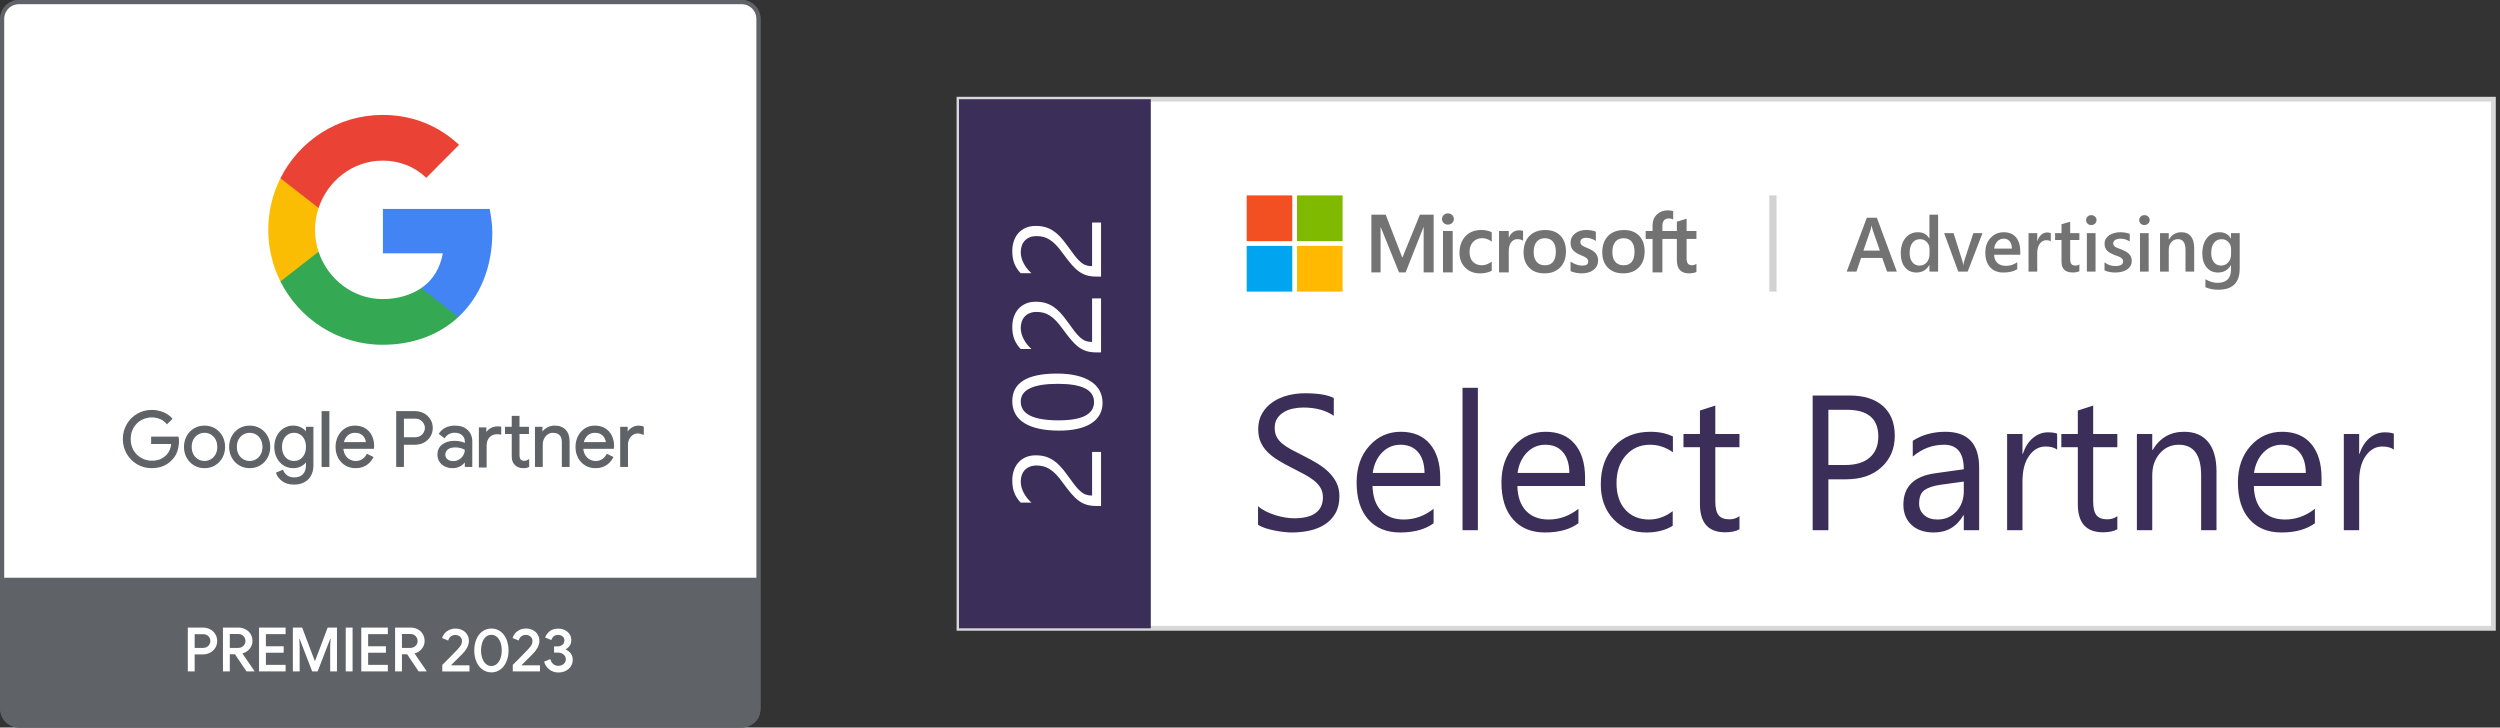
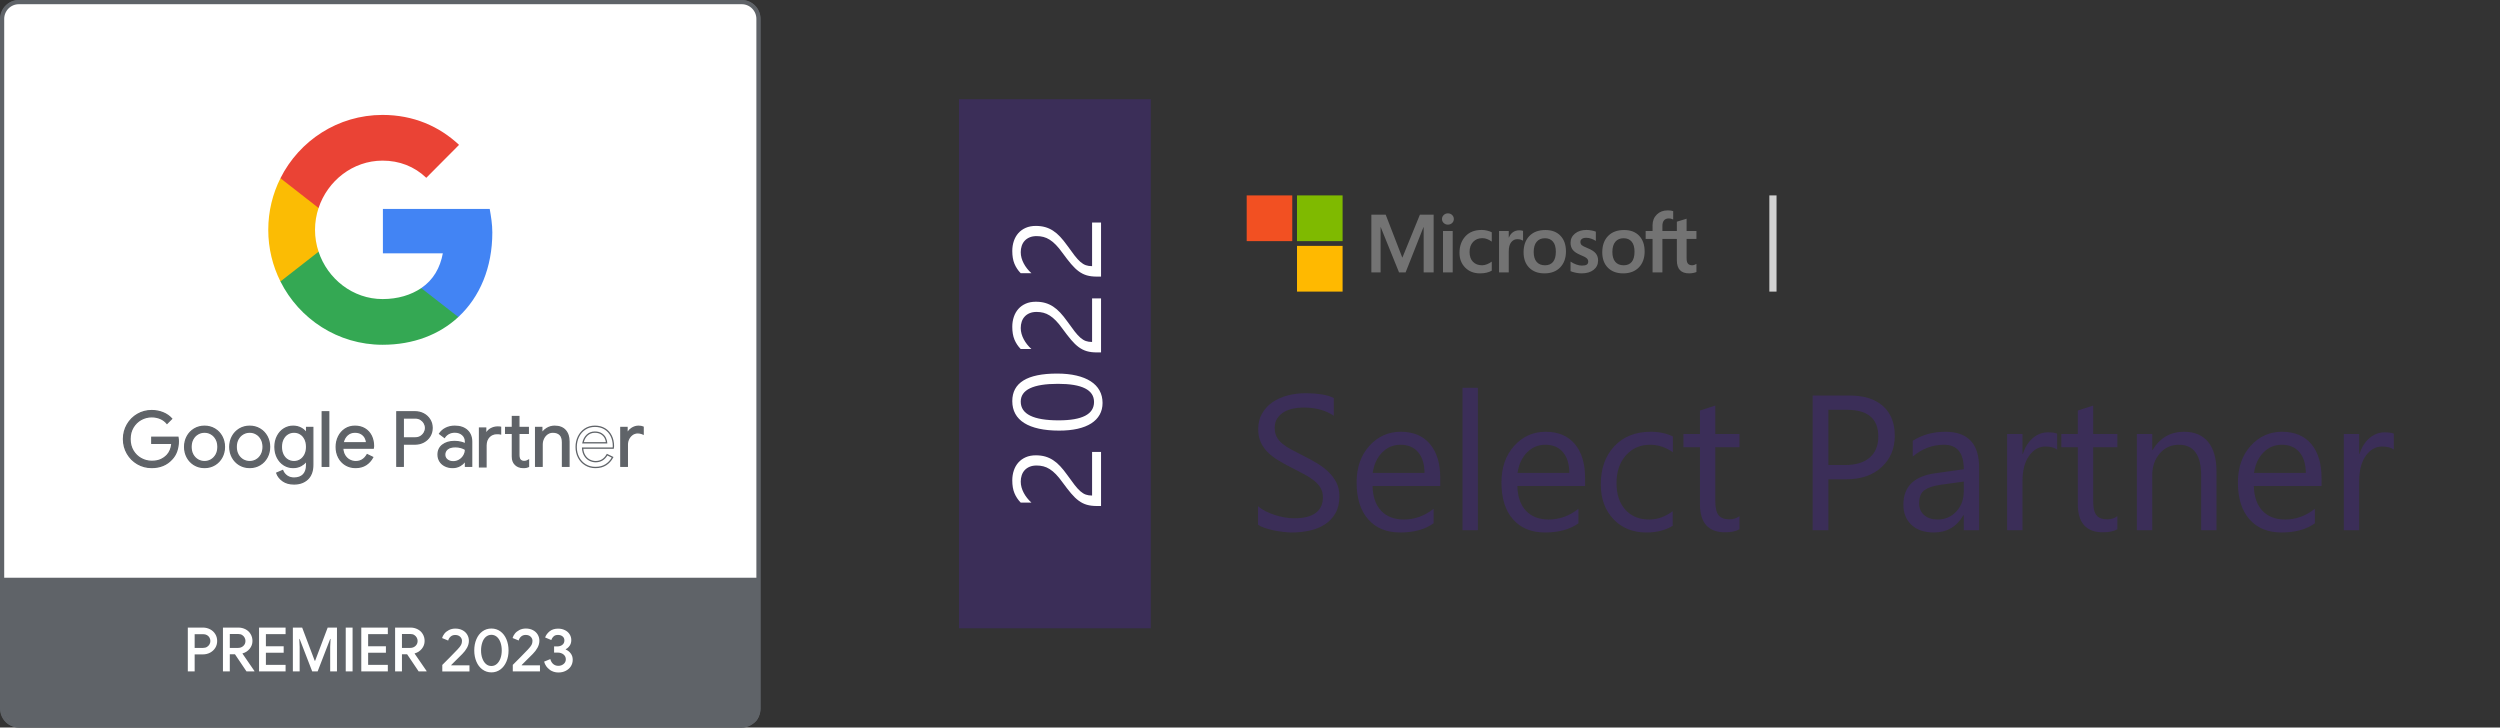
<svg xmlns="http://www.w3.org/2000/svg" xmlns:xlink="http://www.w3.org/1999/xlink" width="378px" height="110px" viewBox="0 0 378 110" version="1.1">
  <rect x="0" y="0" width="378" height="110" fill="#333333" stroke="none" />
  <title>A4z4MOGl-GooglePremier-Microsoft-2022</title>
  <defs>
    <polygon id="path-1" points="0 110 115 110 115 0 0 0" />
    <polygon id="path-3" points="0 110 115 110 115 0 0 0" />
    <polygon id="path-5" points="0 110 115 110 115 0 0 0" />
    <polygon id="path-7" points="0 110 115 110 115 0 0 0" />
    <polygon id="path-9" points="0 110 115 110 115 0 0 0" />
    <polygon id="path-11" points="0 110 115 110 115 0 0 0" />
    <polygon id="path-13" points="0 110 115 110 115 0 0 0" />
    <polygon id="path-15" points="0 110 115 110 115 0 0 0" />
    <polygon id="path-17" points="0 110 115 110 115 0 0 0" />
    <polygon id="path-19" points="0 110 115 110 115 0 0 0" />
    <polygon id="path-21" points="0 110 115 110 115 0 0 0" />
    <polygon id="path-23" points="0 110 115 110 115 0 0 0" />
    <polygon id="path-25" points="0 110 115 110 115 0 0 0" />
    <polygon id="path-27" points="0 110 115 110 115 0 0 0" />
    <polygon id="path-29" points="0 110 115 110 115 0 0 0" />
    <polygon id="path-31" points="0 110 115 110 115 0 0 0" />
  </defs>
  <g id="Page-1" stroke="none" stroke-width="1" fill="none" fill-rule="evenodd">
    <g id="A4z4MOGl-GooglePremier-Microsoft-2022">
      <g id="Google-Premier_2022">
        <path d="M112.118,109.682 L2.915,109.682 C1.516,109.682 0.381,108.544 0.381,107.141 L0.381,2.86 C0.381,1.456 1.516,0.318 2.915,0.318 L112.118,0.318 C113.518,0.318 114.653,1.456 114.653,2.86 L114.653,107.141 C114.653,108.544 113.518,109.682 112.118,109.682" id="Fill-1" fill="#FFFFFF" fill-rule="nonzero" />
        <g id="Group-9" transform="translate(0.317, 0.318)">
          <path d="M111.801,109.364 L2.598,109.364 C1.199,109.364 0.064,108.226 0.064,106.823 L0.064,2.542 C0.064,1.138 1.199,0.001 2.598,0.001 L111.801,0.001 C113.201,0.001 114.336,1.138 114.336,2.542 L114.336,106.823 C114.336,108.226 113.201,109.364 111.801,109.364 Z" id="Stroke-3" stroke="#5F6368" stroke-width="0.638" />
          <path d="M111.831,109.364 L2.535,109.364 C1.135,109.364 0,108.226 0,106.823 L0,2.542 C0,1.138 1.135,0 2.535,0 L111.831,0 C113.231,0 114.366,1.138 114.366,2.542 L114.366,106.823 C114.366,108.226 113.231,109.364 111.831,109.364" id="Fill-5" fill="#FFFFFF" fill-rule="nonzero" />
          <path d="M8.0262423e-05,87.034 L8.0262423e-05,105.43 C8.0262423e-05,108.212 1.002,109.364 3.924,109.364 L110.442,109.364 C113.533,109.364 115.026,109.364 114.366,105.43 L114.366,87.034 L8.0262423e-05,87.034 Z" id="Fill-7" fill="#5F6368" fill-rule="nonzero" />
        </g>
        <g id="Group-18" transform="translate(40.561, 17.376)" fill-rule="nonzero">
          <path d="M33.879,17.772 C33.879,16.537 33.683,15.354 33.485,14.218 L17.334,14.218 L17.334,20.931 L26.394,20.931 C25.991,23.101 24.965,24.945 23.13,26.184 L23.13,30.559 L28.737,30.559 C32.001,27.533 33.879,23.06 33.879,17.772" id="Fill-10" fill="#4284F4" />
          <path d="M17.283,34.754 C21.947,34.754 25.875,33.213 28.737,30.559 L23.13,26.184 C21.586,27.227 19.605,27.843 17.283,27.843 C12.785,27.843 8.969,24.792 7.606,20.681 L1.841,20.681 L1.841,25.179 C4.685,30.857 10.53,34.754 17.283,34.754" id="Fill-12" fill="#34A853" />
          <path d="M7.606,20.681 C7.261,19.637 7.07,18.526 7.07,17.377 C7.07,16.228 7.261,15.116 7.606,14.073 L7.606,9.574 L1.841,9.574 C0.665,11.92 0,14.57 0,17.377 C0,20.184 0.665,22.833 1.841,25.18 L7.606,20.681 Z" id="Fill-14" fill="#FBBC04" />
          <path d="M17.283,6.911 C19.822,6.911 22.098,7.79 23.893,9.509 L28.847,4.528 C25.852,1.722 21.945,0 17.283,0 C10.53,0 4.685,3.897 1.841,9.573 L7.606,14.072 C8.969,9.961 12.785,6.911 17.283,6.911" id="Fill-16" fill="#EA4335" />
        </g>
        <path d="M112.148,109.681 L2.852,109.681 C1.452,109.681 0.317,108.544 0.317,107.14 L0.317,2.86 C0.317,1.455 1.452,0.318 2.852,0.318 L112.148,0.318 C113.548,0.318 114.683,1.455 114.683,2.86 L114.683,107.14 C114.683,108.544 113.548,109.681 112.148,109.681 Z" id="Stroke-19" stroke="#5F6368" stroke-width="0.637" />
        <g id="Group-65">
          <path d="M20.797,70.124 C20.146,69.748 19.63,69.23 19.247,68.57 C18.865,67.911 18.673,67.182 18.673,66.384 C18.673,65.586 18.865,64.858 19.247,64.198 C19.63,63.538 20.146,63.021 20.797,62.645 C21.447,62.269 22.158,62.081 22.932,62.081 C23.536,62.081 24.104,62.188 24.636,62.403 C25.167,62.618 25.605,62.921 25.95,63.312 L25.25,64.014 C24.99,63.692 24.657,63.444 24.251,63.271 C23.845,63.1 23.409,63.013 22.943,63.013 C22.361,63.013 21.819,63.153 21.319,63.433 C20.818,63.713 20.416,64.107 20.114,64.617 C19.811,65.128 19.66,65.717 19.66,66.384 C19.66,67.051 19.811,67.64 20.114,68.151 C20.416,68.661 20.819,69.056 21.325,69.336 C21.83,69.615 22.369,69.755 22.943,69.755 C23.494,69.755 23.955,69.669 24.326,69.497 C24.697,69.324 25.016,69.096 25.284,68.812 C25.483,68.597 25.644,68.338 25.766,68.035 C25.889,67.732 25.965,67.397 25.996,67.028 L22.954,67.028 L22.954,66.119 L26.902,66.119 C26.941,66.335 26.96,66.533 26.96,66.718 C26.96,67.224 26.88,67.717 26.719,68.196 C26.558,68.675 26.301,69.096 25.95,69.457 C25.193,70.276 24.186,70.687 22.932,70.687 C22.158,70.687 21.447,70.499 20.797,70.124" id="Fill-21" fill="#5F6368" fill-rule="nonzero" />
          <path d="M22.931,62.182 C22.179,62.182 21.479,62.366 20.847,62.732 C20.214,63.098 19.705,63.608 19.334,64.248 C18.962,64.89 18.774,65.609 18.774,66.384 C18.774,67.16 18.962,67.879 19.334,68.52 C19.706,69.161 20.215,69.672 20.847,70.037 C21.479,70.402 22.179,70.586 22.931,70.586 C24.151,70.586 25.142,70.183 25.876,69.388 C26.218,69.038 26.469,68.627 26.624,68.164 C26.78,67.697 26.859,67.211 26.859,66.718 C26.859,66.565 26.845,66.397 26.818,66.22 L23.054,66.22 L23.054,66.927 L26.105,66.927 L26.095,67.037 C26.064,67.414 25.985,67.763 25.859,68.072 C25.733,68.385 25.564,68.657 25.358,68.88 C25.082,69.172 24.749,69.41 24.368,69.588 C23.984,69.765 23.505,69.856 22.943,69.856 C22.354,69.856 21.793,69.71 21.276,69.423 C20.758,69.137 20.337,68.726 20.028,68.201 C19.717,67.678 19.56,67.067 19.56,66.384 C19.56,65.702 19.717,65.091 20.028,64.567 C20.337,64.044 20.755,63.633 21.27,63.344 C21.784,63.058 22.346,62.912 22.943,62.912 C23.42,62.912 23.873,63.003 24.29,63.179 C24.672,63.342 24.997,63.573 25.256,63.866 L25.811,63.308 C25.488,62.964 25.08,62.691 24.598,62.497 C24.082,62.288 23.521,62.182 22.931,62.182 M22.931,70.787 C22.144,70.787 21.41,70.593 20.747,70.211 C20.084,69.828 19.55,69.293 19.161,68.62 C18.771,67.949 18.573,67.196 18.573,66.384 C18.573,65.573 18.771,64.82 19.161,64.148 C19.549,63.476 20.083,62.941 20.747,62.558 C21.41,62.175 22.144,61.981 22.931,61.981 C23.547,61.981 24.133,62.092 24.673,62.31 C25.217,62.529 25.671,62.843 26.025,63.245 L26.087,63.316 L25.241,64.164 L25.172,64.078 C24.923,63.77 24.6,63.53 24.212,63.365 C23.82,63.198 23.393,63.114 22.943,63.114 C22.381,63.114 21.851,63.25 21.368,63.521 C20.884,63.791 20.491,64.177 20.2,64.669 C19.908,65.162 19.76,65.739 19.76,66.384 C19.76,67.03 19.908,67.607 20.2,68.099 C20.491,68.591 20.886,68.978 21.374,69.247 C21.861,69.518 22.389,69.654 22.943,69.654 C23.476,69.654 23.927,69.571 24.284,69.406 C24.641,69.239 24.954,69.016 25.211,68.743 C25.4,68.538 25.556,68.287 25.673,67.998 C25.778,67.735 25.85,67.444 25.885,67.129 L22.854,67.129 L22.854,66.019 L26.986,66.019 L27.001,66.101 C27.04,66.322 27.06,66.529 27.06,66.718 C27.06,67.232 26.977,67.74 26.814,68.229 C26.649,68.719 26.383,69.156 26.022,69.526 C25.249,70.362 24.209,70.787 22.931,70.787" id="Fill-23" fill="#5F6368" fill-rule="nonzero" />
          <path d="M31.929,69.531 C32.239,69.35 32.487,69.092 32.675,68.754 C32.862,68.417 32.956,68.022 32.956,67.569 C32.956,67.116 32.862,66.722 32.675,66.384 C32.487,66.047 32.239,65.788 31.929,65.608 C31.619,65.427 31.284,65.337 30.925,65.337 C30.565,65.337 30.228,65.427 29.915,65.608 C29.601,65.788 29.351,66.047 29.163,66.384 C28.975,66.722 28.882,67.116 28.882,67.569 C28.882,68.022 28.975,68.417 29.163,68.754 C29.351,69.092 29.601,69.35 29.915,69.531 C30.228,69.711 30.565,69.801 30.925,69.801 C31.284,69.801 31.619,69.711 31.929,69.531 M29.375,70.273 C28.917,69.997 28.559,69.621 28.302,69.146 C28.046,68.67 27.917,68.144 27.917,67.569 C27.917,66.994 28.046,66.469 28.302,65.993 C28.559,65.518 28.917,65.142 29.375,64.865 C29.835,64.589 30.351,64.451 30.925,64.451 C31.499,64.451 32.015,64.589 32.474,64.865 C32.933,65.142 33.291,65.518 33.548,65.993 C33.803,66.469 33.932,66.994 33.932,67.569 C33.932,68.144 33.803,68.67 33.548,69.146 C33.291,69.621 32.933,69.997 32.474,70.273 C32.015,70.55 31.499,70.687 30.925,70.687 C30.351,70.687 29.835,70.55 29.375,70.273" id="Fill-25" fill="#5F6368" fill-rule="nonzero" />
          <path d="M30.925,65.438 C30.584,65.438 30.26,65.524 29.965,65.695 C29.669,65.865 29.429,66.113 29.251,66.433 C29.072,66.754 28.982,67.136 28.982,67.569 C28.982,68.003 29.072,68.385 29.251,68.706 C29.428,69.024 29.669,69.274 29.965,69.444 C30.559,69.785 31.292,69.785 31.878,69.444 C32.171,69.274 32.41,69.025 32.587,68.706 C32.765,68.385 32.856,68.003 32.856,67.569 C32.856,67.136 32.765,66.754 32.587,66.433 C32.409,66.113 32.17,65.864 31.878,65.695 C31.587,65.524 31.266,65.438 30.925,65.438 M30.925,69.902 C30.549,69.902 30.193,69.807 29.865,69.618 C29.536,69.429 29.271,69.155 29.076,68.803 C28.881,68.452 28.782,68.037 28.782,67.569 C28.782,67.101 28.881,66.687 29.076,66.335 C29.271,65.983 29.537,65.708 29.865,65.521 C30.519,65.144 31.334,65.145 31.979,65.521 C32.303,65.708 32.566,65.983 32.763,66.335 C32.958,66.687 33.057,67.101 33.057,67.569 C33.057,68.037 32.958,68.452 32.763,68.803 C32.567,69.155 32.304,69.429 31.979,69.618 L31.979,69.618 C31.655,69.806 31.3,69.902 30.925,69.902 M30.925,64.551 C30.373,64.551 29.869,64.686 29.427,64.952 C28.985,65.218 28.637,65.584 28.39,66.041 C28.144,66.499 28.018,67.014 28.018,67.569 C28.018,68.125 28.144,68.64 28.39,69.097 C28.637,69.555 28.985,69.921 29.427,70.186 C29.868,70.452 30.372,70.586 30.925,70.586 C31.479,70.586 31.982,70.452 32.422,70.186 C32.864,69.921 33.212,69.555 33.459,69.097 C33.706,68.639 33.832,68.125 33.832,67.569 C33.832,67.014 33.706,66.5 33.459,66.041 C33.212,65.584 32.864,65.218 32.422,64.952 C31.981,64.686 31.477,64.551 30.925,64.551 M30.925,70.787 C30.335,70.787 29.795,70.644 29.324,70.359 C28.851,70.075 28.478,69.682 28.214,69.193 C27.95,68.706 27.817,68.158 27.817,67.569 C27.817,66.981 27.95,66.433 28.214,65.945 C28.478,65.456 28.851,65.064 29.324,64.779 C29.797,64.494 30.336,64.35 30.925,64.35 C31.514,64.35 32.052,64.494 32.526,64.779 C32.998,65.063 33.371,65.456 33.635,65.945 C33.899,66.434 34.033,66.981 34.033,67.569 C34.033,68.158 33.899,68.705 33.635,69.193 C33.371,69.682 32.998,70.076 32.526,70.359 C32.054,70.644 31.516,70.787 30.925,70.787" id="Fill-27" fill="#5F6368" fill-rule="nonzero" />
          <path d="M38.758,69.531 C39.068,69.35 39.316,69.092 39.504,68.754 C39.691,68.417 39.785,68.022 39.785,67.569 C39.785,67.116 39.691,66.722 39.504,66.384 C39.316,66.047 39.068,65.788 38.758,65.608 C38.448,65.427 38.113,65.337 37.754,65.337 C37.394,65.337 37.057,65.427 36.744,65.608 C36.43,65.788 36.18,66.047 35.992,66.384 C35.804,66.722 35.711,67.116 35.711,67.569 C35.711,68.022 35.804,68.417 35.992,68.754 C36.18,69.092 36.43,69.35 36.744,69.531 C37.057,69.711 37.394,69.801 37.754,69.801 C38.113,69.801 38.448,69.711 38.758,69.531 M36.204,70.273 C35.746,69.997 35.388,69.621 35.131,69.146 C34.875,68.67 34.746,68.144 34.746,67.569 C34.746,66.994 34.875,66.469 35.131,65.993 C35.388,65.518 35.746,65.142 36.204,64.865 C36.664,64.589 37.18,64.451 37.754,64.451 C38.328,64.451 38.844,64.589 39.303,64.865 C39.762,65.142 40.12,65.518 40.377,65.993 C40.632,66.469 40.761,66.994 40.761,67.569 C40.761,68.144 40.632,68.67 40.377,69.146 C40.12,69.621 39.762,69.997 39.303,70.273 C38.844,70.55 38.328,70.687 37.754,70.687 C37.18,70.687 36.664,70.55 36.204,70.273" id="Fill-29" fill="#5F6368" fill-rule="nonzero" />
          <path d="M37.754,65.438 C37.413,65.438 37.089,65.524 36.794,65.695 C36.498,65.865 36.258,66.113 36.08,66.433 C35.901,66.754 35.811,67.136 35.811,67.569 C35.811,68.003 35.901,68.385 36.08,68.706 C36.257,69.024 36.498,69.274 36.794,69.444 C37.388,69.785 38.121,69.785 38.707,69.444 C39,69.274 39.239,69.025 39.416,68.706 C39.594,68.385 39.685,68.003 39.685,67.569 C39.685,67.136 39.594,66.754 39.416,66.433 C39.238,66.113 38.999,65.864 38.707,65.695 C38.416,65.524 38.095,65.438 37.754,65.438 M37.754,69.902 C37.378,69.902 37.022,69.807 36.694,69.618 C36.365,69.429 36.1,69.155 35.905,68.803 C35.709,68.452 35.611,68.037 35.611,67.569 C35.611,67.101 35.709,66.687 35.905,66.335 C36.1,65.983 36.366,65.708 36.694,65.521 C37.348,65.144 38.163,65.145 38.808,65.521 C39.132,65.708 39.395,65.983 39.592,66.335 C39.787,66.687 39.886,67.101 39.886,67.569 C39.886,68.037 39.787,68.452 39.592,68.803 C39.396,69.155 39.133,69.429 38.808,69.618 L38.808,69.618 C38.484,69.806 38.129,69.902 37.754,69.902 M37.754,64.551 C37.202,64.551 36.698,64.686 36.256,64.952 C35.814,65.218 35.465,65.584 35.219,66.041 C34.973,66.499 34.847,67.014 34.847,67.569 C34.847,68.125 34.973,68.64 35.219,69.097 C35.465,69.555 35.814,69.921 36.256,70.186 C36.697,70.452 37.201,70.586 37.754,70.586 C38.308,70.586 38.811,70.452 39.251,70.186 C39.693,69.921 40.041,69.555 40.288,69.097 C40.535,68.639 40.661,68.125 40.661,67.569 C40.661,67.014 40.535,66.5 40.288,66.041 C40.041,65.584 39.693,65.218 39.251,64.952 C38.81,64.686 38.306,64.551 37.754,64.551 M37.754,70.787 C37.164,70.787 36.624,70.644 36.153,70.359 C35.68,70.075 35.307,69.682 35.043,69.193 C34.779,68.706 34.646,68.158 34.646,67.569 C34.646,66.981 34.779,66.433 35.043,65.945 C35.307,65.456 35.68,65.064 36.153,64.779 C36.626,64.494 37.165,64.35 37.754,64.35 C38.343,64.35 38.881,64.494 39.355,64.779 C39.827,65.063 40.2,65.456 40.464,65.945 C40.728,66.434 40.862,66.981 40.862,67.569 C40.862,68.158 40.728,68.705 40.464,69.193 C40.2,69.682 39.827,70.076 39.355,70.359 C38.883,70.644 38.344,70.787 37.754,70.787" id="Fill-31" fill="#5F6368" fill-rule="nonzero" />
          <path d="M45.414,69.533 C45.701,69.353 45.931,69.097 46.103,68.761 C46.275,68.426 46.362,68.029 46.362,67.569 C46.362,67.102 46.275,66.7 46.103,66.365 C45.931,66.03 45.701,65.775 45.414,65.6 C45.128,65.425 44.808,65.337 44.456,65.337 C44.105,65.337 43.783,65.427 43.492,65.606 C43.202,65.786 42.97,66.042 42.798,66.377 C42.625,66.712 42.539,67.109 42.539,67.569 C42.539,68.029 42.625,68.428 42.798,68.768 C42.97,69.106 43.202,69.363 43.492,69.538 C43.783,69.714 44.105,69.801 44.456,69.801 C44.808,69.801 45.128,69.712 45.414,69.533 M42.752,72.689 C42.304,72.367 42.003,71.98 41.851,71.527 L42.734,71.148 C42.864,71.485 43.08,71.759 43.383,71.97 C43.686,72.181 44.044,72.287 44.456,72.287 C45.06,72.287 45.529,72.117 45.862,71.779 C46.195,71.44 46.362,70.958 46.362,70.33 L46.362,69.675 L46.316,69.675 C46.124,69.974 45.854,70.217 45.506,70.406 C45.158,70.593 44.762,70.687 44.318,70.687 C43.813,70.687 43.352,70.555 42.936,70.291 C42.519,70.028 42.187,69.66 41.942,69.186 C41.697,68.713 41.575,68.175 41.575,67.569 C41.575,66.972 41.697,66.435 41.942,65.959 C42.187,65.481 42.519,65.11 42.936,64.847 C43.352,64.583 43.813,64.451 44.318,64.451 C44.762,64.451 45.158,64.546 45.506,64.733 C45.854,64.921 46.124,65.168 46.316,65.475 L46.362,65.475 L46.362,64.635 L47.291,64.635 L47.291,70.273 C47.291,71.217 47.031,71.935 46.511,72.431 C45.99,72.925 45.305,73.172 44.456,73.172 C43.767,73.172 43.199,73.011 42.752,72.689" id="Fill-33" fill="#5F6368" fill-rule="nonzero" />
          <path d="M44.456,65.438 C44.125,65.438 43.818,65.523 43.544,65.692 C43.271,65.86 43.05,66.107 42.887,66.424 C42.722,66.743 42.64,67.129 42.64,67.569 C42.64,68.01 42.722,68.398 42.887,68.722 C43.05,69.042 43.271,69.287 43.544,69.452 C43.818,69.616 44.125,69.701 44.456,69.701 C44.788,69.701 45.092,69.615 45.362,69.447 C45.631,69.279 45.851,69.032 46.013,68.714 C46.178,68.396 46.261,68.01 46.261,67.569 C46.261,67.121 46.178,66.731 46.013,66.412 C45.851,66.094 45.632,65.851 45.362,65.686 C45.093,65.522 44.788,65.438 44.456,65.438 L44.456,65.438 Z M44.456,69.902 C44.088,69.902 43.746,69.809 43.44,69.625 C43.134,69.44 42.888,69.168 42.708,68.813 C42.53,68.461 42.439,68.042 42.439,67.569 C42.439,67.096 42.53,66.68 42.708,66.33 C42.888,65.981 43.134,65.708 43.439,65.521 C43.745,65.332 44.087,65.237 44.456,65.237 C44.825,65.237 45.166,65.33 45.467,65.514 C45.768,65.698 46.012,65.969 46.192,66.319 C46.371,66.668 46.462,67.088 46.462,67.569 C46.462,68.043 46.371,68.459 46.192,68.807 C46.012,69.157 45.769,69.43 45.467,69.618 C45.166,69.806 44.825,69.902 44.456,69.902 L44.456,69.902 Z M41.978,71.582 C42.132,71.976 42.411,72.32 42.81,72.607 C43.239,72.915 43.792,73.072 44.456,73.072 C45.275,73.072 45.943,72.831 46.442,72.358 C46.939,71.885 47.191,71.183 47.191,70.273 L47.191,64.736 L46.462,64.736 L46.462,65.576 L46.26,65.576 L46.23,65.528 C46.049,65.238 45.789,65 45.459,64.822 C45.126,64.643 44.743,64.551 44.318,64.551 C43.835,64.551 43.387,64.68 42.989,64.932 C42.59,65.185 42.267,65.545 42.031,66.005 C41.795,66.464 41.676,66.991 41.676,67.569 C41.676,68.155 41.795,68.684 42.031,69.14 C42.267,69.595 42.588,69.953 42.989,70.207 C43.388,70.458 43.835,70.586 44.318,70.586 C44.743,70.586 45.127,70.496 45.459,70.317 C45.79,70.138 46.049,69.904 46.231,69.621 L46.26,69.575 L46.462,69.575 L46.462,70.33 C46.462,70.982 46.284,71.493 45.933,71.85 C45.582,72.207 45.085,72.388 44.456,72.388 C44.024,72.388 43.645,72.275 43.326,72.053 C43.037,71.852 42.82,71.591 42.681,71.28 L41.978,71.582 Z M44.456,73.273 C43.749,73.273 43.156,73.104 42.694,72.771 C42.23,72.438 41.914,72.03 41.756,71.559 L41.726,71.471 L42.791,71.014 L42.828,71.111 C42.95,71.428 43.156,71.689 43.44,71.888 C43.725,72.086 44.067,72.186 44.456,72.186 C45.029,72.186 45.478,72.026 45.791,71.709 C46.102,71.391 46.261,70.927 46.261,70.33 L46.261,69.921 C46.076,70.148 45.838,70.34 45.554,70.494 C45.193,70.688 44.777,70.787 44.318,70.787 C43.796,70.787 43.313,70.65 42.882,70.377 C42.451,70.104 42.105,69.719 41.853,69.233 C41.602,68.747 41.475,68.187 41.475,67.569 C41.475,66.959 41.602,66.401 41.853,65.912 C42.106,65.42 42.452,65.033 42.882,64.762 C43.313,64.489 43.796,64.35 44.318,64.35 C44.776,64.35 45.192,64.449 45.553,64.645 C45.838,64.798 46.076,64.992 46.261,65.224 L46.261,64.534 L47.391,64.534 L47.391,70.273 C47.391,71.24 47.118,71.991 46.58,72.503 C46.042,73.014 45.328,73.273 44.456,73.273 L44.456,73.273 Z" id="Fill-35" fill="#5F6368" fill-rule="nonzero" />
          <g id="Fill-37-Clipped">
            <mask id="mask-2" fill="white">
              <use xlink:href="#path-1" />
            </mask>
            <g id="path-1" />
            <polygon id="Fill-37" fill="#5F6368" fill-rule="nonzero" mask="url(#mask-2)" points="48.726 70.503 49.701 70.503 49.701 62.265 48.726 62.265" />
          </g>
          <g id="Fill-39-Clipped">
            <mask id="mask-4" fill="white">
              <use xlink:href="#path-3" />
            </mask>
            <g id="path-3" />
            <path d="M48.826,70.403 L49.601,70.403 L49.601,62.366 L48.826,62.366 L48.826,70.403 Z M48.625,70.604 L49.801,70.604 L49.801,62.165 L48.625,62.165 L48.625,70.604 Z" id="Fill-39" fill="#5F6368" fill-rule="nonzero" mask="url(#mask-4)" />
          </g>
          <g id="Fill-40-Clipped">
            <mask id="mask-6" fill="white">
              <use xlink:href="#path-5" />
            </mask>
            <g id="path-5" />
            <path d="M55.44,66.948 C55.424,66.702 55.355,66.458 55.233,66.211 C55.111,65.966 54.917,65.758 54.654,65.59 C54.389,65.422 54.058,65.337 53.66,65.337 C53.201,65.337 52.814,65.486 52.496,65.78 C52.179,66.075 51.969,66.464 51.87,66.948 L55.44,66.948 Z M52.249,70.284 C51.805,70.016 51.459,69.646 51.21,69.175 C50.961,68.702 50.837,68.171 50.837,67.581 C50.837,67.014 50.954,66.492 51.187,66.016 C51.421,65.54 51.752,65.16 52.18,64.877 C52.609,64.593 53.106,64.451 53.672,64.451 C54.246,64.451 54.743,64.58 55.164,64.837 C55.585,65.094 55.908,65.449 56.134,65.901 C56.36,66.354 56.473,66.871 56.473,67.454 C56.473,67.569 56.461,67.668 56.438,67.753 L51.813,67.753 C51.836,68.199 51.943,68.574 52.134,68.88 C52.326,69.188 52.568,69.418 52.863,69.571 C53.157,69.724 53.466,69.802 53.787,69.802 C54.537,69.802 55.115,69.448 55.52,68.743 L56.346,69.145 C56.094,69.621 55.751,69.997 55.319,70.273 C54.887,70.55 54.364,70.687 53.753,70.687 C53.194,70.687 52.692,70.552 52.249,70.284 L52.249,70.284 Z" id="Fill-40" fill="#5F6368" fill-rule="nonzero" mask="url(#mask-6)" />
          </g>
          <g id="Fill-41-Clipped">
            <mask id="mask-8" fill="white">
              <use xlink:href="#path-7" />
            </mask>
            <g id="path-7" />
            <path d="M51.996,66.847 L55.329,66.847 C55.303,66.651 55.241,66.453 55.143,66.256 C55.03,66.028 54.847,65.832 54.6,65.675 C54.354,65.519 54.038,65.438 53.66,65.438 C53.23,65.438 52.861,65.578 52.564,65.854 C52.29,66.108 52.099,66.442 51.996,66.847 L51.996,66.847 Z M55.546,67.048 L51.747,67.048 L51.772,66.927 C51.875,66.426 52.095,66.016 52.427,65.706 C52.763,65.395 53.178,65.237 53.66,65.237 C54.076,65.237 54.428,65.327 54.708,65.506 C54.985,65.683 55.193,65.905 55.323,66.166 C55.45,66.424 55.524,66.684 55.54,66.941 L55.546,67.048 Z M52.301,70.198 C52.727,70.456 53.216,70.586 53.753,70.586 C54.343,70.586 54.852,70.452 55.265,70.188 C55.653,69.941 55.969,69.605 56.208,69.189 L55.559,68.874 C55.139,69.556 54.542,69.902 53.787,69.902 C53.451,69.902 53.125,69.821 52.817,69.661 C52.507,69.5 52.249,69.255 52.049,68.934 C51.85,68.614 51.736,68.219 51.712,67.759 L51.707,67.652 L56.357,67.652 C56.367,67.594 56.372,67.528 56.372,67.454 C56.372,66.89 56.262,66.383 56.044,65.946 C55.828,65.513 55.514,65.168 55.112,64.922 C54.709,64.677 54.224,64.551 53.672,64.551 C53.129,64.551 52.646,64.689 52.236,64.961 C51.825,65.233 51.502,65.603 51.277,66.06 C51.052,66.52 50.938,67.031 50.938,67.581 C50.938,68.152 51.059,68.673 51.299,69.127 C51.537,69.579 51.874,69.941 52.301,70.198 L52.301,70.198 Z M53.753,70.787 C53.179,70.787 52.655,70.648 52.197,70.371 C51.74,70.094 51.378,69.707 51.122,69.221 C50.866,68.737 50.737,68.185 50.737,67.581 C50.737,67.001 50.858,66.46 51.097,65.972 C51.338,65.481 51.683,65.086 52.125,64.793 C52.568,64.499 53.089,64.35 53.672,64.35 C54.261,64.35 54.781,64.485 55.217,64.751 C55.652,65.017 55.99,65.388 56.224,65.856 C56.455,66.321 56.573,66.858 56.573,67.454 C56.573,67.578 56.56,67.688 56.535,67.78 L56.514,67.854 L51.92,67.854 C51.953,68.234 52.053,68.562 52.219,68.827 C52.399,69.118 52.632,69.338 52.909,69.481 C53.188,69.627 53.484,69.701 53.787,69.701 C54.505,69.701 55.043,69.371 55.433,68.693 L55.48,68.612 L56.484,69.101 L56.435,69.192 C56.176,69.681 55.819,70.074 55.373,70.358 C54.927,70.643 54.382,70.787 53.753,70.787 L53.753,70.787 Z" id="Fill-41" fill="#5F6368" fill-rule="nonzero" mask="url(#mask-8)" />
          </g>
          <g id="Fill-42-Clipped">
            <mask id="mask-10" fill="white">
              <use xlink:href="#path-9" />
            </mask>
            <g id="path-9" />
            <path d="M62.796,66.211 C63.102,66.211 63.372,66.139 63.605,65.993 C63.838,65.848 64.019,65.659 64.15,65.429 C64.28,65.199 64.345,64.957 64.345,64.704 C64.345,64.451 64.28,64.21 64.15,63.98 C64.019,63.749 63.838,63.562 63.605,63.415 C63.372,63.27 63.102,63.197 62.796,63.197 L60.971,63.197 L60.971,66.211 L62.796,66.211 Z M60.006,62.265 L62.773,62.265 C63.232,62.265 63.657,62.369 64.047,62.575 C64.437,62.783 64.749,63.072 64.983,63.445 C65.216,63.816 65.332,64.237 65.332,64.704 C65.332,65.172 65.216,65.592 64.983,65.964 C64.749,66.336 64.437,66.626 64.047,66.832 C63.657,67.04 63.232,67.143 62.773,67.143 L60.971,67.143 L60.971,70.503 L60.006,70.503 L60.006,62.265 Z" id="Fill-42" fill="#5F6368" fill-rule="nonzero" mask="url(#mask-10)" />
          </g>
          <g id="Fill-43-Clipped">
            <mask id="mask-12" fill="white">
              <use xlink:href="#path-11" />
            </mask>
            <g id="path-11" />
            <path d="M61.071,66.111 L62.796,66.111 C63.082,66.111 63.336,66.042 63.552,65.907 C63.769,65.771 63.941,65.593 64.063,65.38 C64.184,65.166 64.245,64.938 64.245,64.704 C64.245,64.47 64.184,64.243 64.063,64.029 C63.941,63.815 63.769,63.638 63.552,63.5 C63.335,63.366 63.081,63.298 62.796,63.298 L61.071,63.298 L61.071,66.111 Z M62.796,66.312 L60.87,66.312 L60.87,63.096 L62.796,63.096 C63.119,63.096 63.409,63.175 63.659,63.33 C63.905,63.485 64.099,63.686 64.237,63.93 C64.375,64.175 64.445,64.435 64.445,64.704 C64.445,64.974 64.375,65.234 64.237,65.479 C64.099,65.723 63.904,65.925 63.659,66.078 C63.411,66.233 63.121,66.312 62.796,66.312 L62.796,66.312 Z M60.107,70.403 L60.87,70.403 L60.87,67.042 L62.773,67.042 C63.214,67.042 63.627,66.942 64,66.744 C64.372,66.545 64.675,66.265 64.898,65.911 C65.119,65.557 65.233,65.151 65.233,64.704 C65.233,64.258 65.119,63.851 64.898,63.498 C64.675,63.143 64.373,62.863 64,62.664 C63.627,62.466 63.213,62.366 62.773,62.366 L60.107,62.366 L60.107,70.403 Z M61.071,70.604 L59.906,70.604 L59.906,62.165 L62.773,62.165 C63.246,62.165 63.691,62.273 64.095,62.487 C64.499,62.702 64.826,63.006 65.067,63.391 C65.31,63.777 65.433,64.219 65.433,64.704 C65.433,65.189 65.31,65.631 65.067,66.018 C64.826,66.402 64.499,66.706 64.095,66.922 C63.692,67.135 63.248,67.244 62.773,67.244 L61.071,67.244 L61.071,70.604 Z" id="Fill-43" fill="#5F6368" fill-rule="nonzero" mask="url(#mask-12)" />
          </g>
          <g id="Fill-44-Clipped">
            <mask id="mask-14" fill="white">
              <use xlink:href="#path-13" />
            </mask>
            <g id="path-13" />
            <path d="M69.453,69.571 C69.736,69.402 69.962,69.176 70.131,68.892 C70.298,68.609 70.383,68.298 70.383,67.96 C70.2,67.838 69.972,67.738 69.705,67.661 C69.437,67.585 69.155,67.546 68.856,67.546 C68.321,67.546 67.917,67.657 67.646,67.88 C67.374,68.103 67.238,68.39 67.238,68.743 C67.238,69.065 67.361,69.326 67.605,69.525 C67.85,69.724 68.16,69.824 68.534,69.824 C68.864,69.824 69.169,69.74 69.453,69.571 M67.296,70.434 C66.959,70.266 66.699,70.033 66.515,69.738 C66.331,69.443 66.239,69.107 66.239,68.731 C66.239,68.11 66.473,67.625 66.939,67.276 C67.406,66.927 67.996,66.753 68.707,66.753 C69.059,66.753 69.386,66.791 69.688,66.868 C69.99,66.944 70.222,67.033 70.383,67.132 L70.383,66.775 C70.383,66.337 70.229,65.987 69.923,65.723 C69.618,65.458 69.232,65.326 68.765,65.326 C68.435,65.326 68.133,65.397 67.858,65.538 C67.582,65.68 67.364,65.878 67.203,66.131 L66.469,65.579 C66.699,65.226 67.014,64.95 67.416,64.751 C67.817,64.551 68.264,64.451 68.753,64.451 C69.549,64.451 70.174,64.66 70.63,65.078 C71.084,65.497 71.312,66.066 71.312,66.786 L71.312,70.503 L70.383,70.503 L70.383,69.663 L70.337,69.663 C70.168,69.947 69.915,70.189 69.579,70.389 C69.242,70.587 68.864,70.687 68.443,70.687 C68.014,70.687 67.631,70.603 67.296,70.434" id="Fill-44" fill="#5F6368" fill-rule="nonzero" mask="url(#mask-14)" />
          </g>
          <g id="Fill-45-Clipped">
            <mask id="mask-16" fill="white">
              <use xlink:href="#path-15" />
            </mask>
            <g id="path-15" />
            <path d="M68.856,67.647 C68.345,67.647 67.96,67.751 67.709,67.958 C67.46,68.163 67.338,68.418 67.338,68.743 C67.338,69.036 67.446,69.267 67.669,69.447 C67.894,69.63 68.186,69.724 68.535,69.724 C68.844,69.724 69.136,69.643 69.402,69.485 C69.669,69.325 69.885,69.108 70.044,68.841 C70.193,68.589 70.273,68.311 70.281,68.015 C70.116,67.912 69.913,67.825 69.678,67.758 C69.419,67.684 69.142,67.647 68.856,67.647 M68.535,69.925 C68.138,69.925 67.804,69.816 67.541,69.603 C67.273,69.385 67.137,69.096 67.137,68.743 C67.137,68.36 67.288,68.044 67.582,67.802 C67.869,67.566 68.299,67.446 68.856,67.446 C69.162,67.446 69.456,67.486 69.733,67.564 C70.01,67.644 70.248,67.749 70.439,67.876 L70.483,67.906 L70.483,67.961 C70.483,68.314 70.394,68.645 70.216,68.943 C70.041,69.24 69.801,69.481 69.504,69.658 C69.207,69.835 68.88,69.925 68.535,69.925 M68.707,66.853 C68.02,66.853 67.446,67.023 66.999,67.357 C66.556,67.689 66.34,68.138 66.34,68.731 C66.34,69.086 66.428,69.407 66.6,69.684 C66.774,69.964 67.023,70.185 67.34,70.344 L67.34,70.345 C67.661,70.505 68.032,70.586 68.442,70.586 C68.842,70.586 69.207,70.49 69.528,70.302 C69.848,70.111 70.091,69.88 70.25,69.612 L70.279,69.563 L70.483,69.563 L70.483,70.403 L71.212,70.403 L71.212,66.787 C71.212,66.099 70.993,65.549 70.561,65.152 C70.128,64.753 69.519,64.551 68.753,64.551 C68.28,64.551 67.846,64.649 67.461,64.841 C67.107,65.016 66.82,65.256 66.606,65.556 L67.18,65.987 C67.343,65.762 67.556,65.581 67.812,65.449 C68.1,65.301 68.42,65.225 68.764,65.225 C69.254,65.225 69.666,65.367 69.989,65.647 C70.317,65.931 70.483,66.31 70.483,66.775 L70.483,67.313 L70.33,67.218 C70.179,67.125 69.955,67.039 69.663,66.965 C69.37,66.891 69.048,66.853 68.707,66.853 M68.442,70.787 C68,70.787 67.599,70.699 67.251,70.523 C66.899,70.349 66.624,70.103 66.43,69.791 C66.237,69.481 66.139,69.125 66.139,68.731 C66.139,68.08 66.389,67.563 66.879,67.195 C67.361,66.835 67.976,66.652 68.707,66.652 C69.065,66.652 69.402,66.692 69.712,66.77 C69.943,66.829 70.132,66.893 70.282,66.964 L70.282,66.775 C70.282,66.365 70.143,66.046 69.858,65.799 C69.573,65.552 69.205,65.426 68.764,65.426 C68.453,65.426 68.163,65.494 67.903,65.628 C67.645,65.76 67.438,65.948 67.288,66.186 L67.231,66.277 L66.333,65.602 L66.385,65.523 C66.624,65.157 66.955,64.867 67.371,64.66 C67.785,64.455 68.25,64.35 68.753,64.35 C69.571,64.35 70.225,64.571 70.697,65.004 C71.172,65.441 71.413,66.04 71.413,66.787 L71.413,70.604 L70.282,70.604 L70.282,69.918 C70.115,70.13 69.897,70.317 69.63,70.475 C69.278,70.682 68.879,70.787 68.442,70.787" id="Fill-45" fill="#5F6368" fill-rule="nonzero" mask="url(#mask-16)" />
          </g>
          <g id="Fill-46-Clipped">
            <mask id="mask-18" fill="white">
              <use xlink:href="#path-17" />
            </mask>
            <g id="path-17" />
            <path d="M78.445,70.57 C78.242,70.492 78.072,70.386 77.934,70.254 C77.781,70.106 77.666,69.933 77.59,69.739 C77.513,69.543 77.475,69.305 77.475,69.023 L77.475,65.522 L76.455,65.522 L76.455,64.635 L77.475,64.635 L77.475,62.978 L78.451,62.978 L78.451,64.635 L79.874,64.635 L79.874,65.522 L78.451,65.522 L78.451,68.79 C78.451,69.119 78.512,69.363 78.634,69.519 C78.78,69.692 78.99,69.779 79.265,69.779 C79.488,69.779 79.701,69.714 79.908,69.583 L79.908,70.538 C79.793,70.591 79.677,70.629 79.558,70.653 C79.439,70.676 79.289,70.687 79.105,70.687 C78.867,70.687 78.648,70.648 78.445,70.57 L78.445,70.57 Z M72.506,64.727 L73.436,64.727 L73.436,65.659 L73.481,65.659 C73.619,65.314 73.852,65.046 74.182,64.854 C74.511,64.662 74.87,64.566 75.26,64.566 C75.428,64.566 75.57,64.578 75.685,64.6 L75.685,65.601 C75.554,65.571 75.379,65.556 75.157,65.556 C74.659,65.556 74.255,65.721 73.946,66.05 C73.637,66.38 73.481,66.81 73.481,67.338 L73.481,70.595 L72.506,70.595 L72.506,64.727 Z" id="Fill-46" fill="#5F6368" fill-rule="nonzero" mask="url(#mask-18)" />
          </g>
          <g id="Fill-47-Clipped">
            <mask id="mask-20" fill="white">
              <use xlink:href="#path-19" />
            </mask>
            <g id="path-19" />
            <path d="M72.606,70.494 L73.381,70.494 L73.381,67.339 C73.381,66.787 73.546,66.329 73.873,65.981 C74.2,65.632 74.633,65.455 75.157,65.455 C75.326,65.455 75.466,65.464 75.584,65.481 L75.584,64.685 C75.491,64.673 75.383,64.667 75.261,64.667 C74.891,64.667 74.545,64.759 74.231,64.942 C73.92,65.123 73.704,65.37 73.574,65.697 L73.55,65.76 L73.335,65.76 L73.335,64.827 L72.606,64.827 L72.606,70.494 Z M73.582,70.696 L72.405,70.696 L72.405,64.626 L73.536,64.626 L73.536,65.332 C73.683,65.102 73.882,64.913 74.131,64.767 C74.475,64.567 74.855,64.465 75.261,64.465 C75.432,64.465 75.583,64.477 75.704,64.502 L75.785,64.518 L75.785,65.729 L75.662,65.7 C75.54,65.671 75.371,65.656 75.157,65.656 C74.684,65.656 74.312,65.808 74.019,66.12 C73.729,66.429 73.582,66.839 73.582,67.339 L73.582,70.696 Z M76.555,65.421 L77.575,65.421 L77.575,69.024 C77.575,69.292 77.612,69.52 77.683,69.702 C77.754,69.883 77.863,70.044 78.004,70.181 C78.132,70.305 78.292,70.404 78.481,70.476 C78.673,70.549 78.882,70.586 79.105,70.586 C79.283,70.586 79.43,70.576 79.539,70.553 C79.629,70.536 79.718,70.51 79.808,70.472 L79.808,69.753 C79.633,69.837 79.45,69.879 79.266,69.879 C78.96,69.879 78.722,69.78 78.558,69.584 C78.417,69.405 78.35,69.147 78.35,68.79 L78.35,65.421 L79.774,65.421 L79.774,64.736 L78.35,64.736 L78.35,63.079 L77.575,63.079 L77.575,64.736 L76.555,64.736 L76.555,65.421 Z M79.105,70.787 C78.857,70.787 78.624,70.746 78.409,70.664 C78.195,70.581 78.011,70.469 77.864,70.326 C77.702,70.169 77.579,69.984 77.497,69.775 C77.416,69.571 77.375,69.317 77.375,69.024 L77.375,65.622 L76.354,65.622 L76.354,64.535 L77.375,64.535 L77.375,62.878 L78.551,62.878 L78.551,64.535 L79.975,64.535 L79.975,65.622 L78.551,65.622 L78.551,68.79 C78.551,69.096 78.606,69.32 78.713,69.457 C78.838,69.605 79.019,69.678 79.266,69.678 C79.467,69.678 79.666,69.617 79.855,69.498 L80.009,69.401 L80.009,70.602 L79.95,70.629 C79.825,70.687 79.703,70.727 79.577,70.751 C79.454,70.776 79.3,70.787 79.105,70.787 L79.105,70.787 Z" id="Fill-47" fill="#5F6368" fill-rule="nonzero" mask="url(#mask-20)" />
          </g>
          <g id="Fill-48-Clipped">
            <mask id="mask-22" fill="white">
              <use xlink:href="#path-21" />
            </mask>
            <g id="path-21" />
            <path d="M80.987,64.635 L81.917,64.635 L81.917,65.498 L81.963,65.498 C82.123,65.207 82.38,64.959 82.732,64.756 C83.083,64.553 83.458,64.451 83.856,64.451 C84.56,64.451 85.098,64.656 85.469,65.066 C85.84,65.477 86.026,66.035 86.026,66.741 L86.026,70.503 L85.05,70.503 L85.05,66.89 C85.05,66.346 84.92,65.951 84.66,65.705 C84.4,65.46 84.044,65.337 83.592,65.337 C83.278,65.337 82.998,65.425 82.749,65.601 C82.501,65.778 82.307,66.01 82.17,66.297 C82.032,66.585 81.963,66.886 81.963,67.201 L81.963,70.503 L80.987,70.503 L80.987,64.635 Z" id="Fill-48" fill="#5F6368" fill-rule="nonzero" mask="url(#mask-22)" />
          </g>
          <g id="Fill-49-Clipped">
            <mask id="mask-24" fill="white">
              <use xlink:href="#path-23" />
            </mask>
            <g id="path-23" />
            <path d="M85.151,70.403 L85.926,70.403 L85.926,66.741 C85.926,66.064 85.747,65.524 85.395,65.134 C85.045,64.748 84.528,64.552 83.857,64.552 C83.48,64.552 83.118,64.65 82.782,64.843 C82.448,65.036 82.202,65.273 82.051,65.547 L82.023,65.599 L81.817,65.599 L81.817,64.736 L81.088,64.736 L81.088,70.403 L81.862,70.403 L81.862,67.201 C81.862,66.873 81.935,66.554 82.08,66.255 C82.223,65.954 82.428,65.706 82.691,65.52 C82.956,65.332 83.26,65.237 83.593,65.237 C84.068,65.237 84.451,65.37 84.729,65.632 C85.009,65.897 85.151,66.32 85.151,66.89 L85.151,70.403 Z M86.127,70.604 L84.95,70.604 L84.95,66.89 C84.95,66.378 84.83,66.004 84.591,65.778 C84.351,65.553 84.016,65.438 83.593,65.438 C83.301,65.438 83.036,65.521 82.807,65.684 C82.573,65.85 82.39,66.071 82.26,66.341 C82.129,66.614 82.063,66.903 82.063,67.201 L82.063,70.604 L80.887,70.604 L80.887,64.534 L82.018,64.534 L82.018,65.232 C82.183,65.018 82.405,64.829 82.682,64.669 C83.048,64.457 83.443,64.351 83.857,64.351 C84.587,64.351 85.155,64.569 85.543,64.999 C85.931,65.427 86.127,66.013 86.127,66.741 L86.127,70.604 Z" id="Fill-49" fill="#5F6368" fill-rule="nonzero" mask="url(#mask-24)" />
          </g>
          <g id="Fill-50-Clipped">
            <mask id="mask-26" fill="white">
              <use xlink:href="#path-25" />
            </mask>
            <g id="path-25" />
-             <path d="M91.718,66.948 C91.702,66.702 91.634,66.458 91.511,66.211 C91.389,65.966 91.196,65.758 90.932,65.59 C90.667,65.422 90.337,65.337 89.939,65.337 C89.48,65.337 89.092,65.486 88.774,65.78 C88.457,66.075 88.248,66.464 88.149,66.948 L91.718,66.948 Z M88.527,70.284 C88.084,70.016 87.737,69.646 87.488,69.175 C87.24,68.702 87.116,68.171 87.116,67.581 C87.116,67.014 87.232,66.492 87.466,66.016 C87.699,65.54 88.029,65.16 88.458,64.877 C88.887,64.593 89.384,64.451 89.951,64.451 C90.525,64.451 91.021,64.58 91.442,64.837 C91.863,65.094 92.187,65.449 92.412,65.901 C92.638,66.354 92.751,66.871 92.751,67.454 C92.751,67.569 92.739,67.668 92.717,67.753 L88.091,67.753 C88.114,68.199 88.222,68.574 88.413,68.88 C88.604,69.188 88.847,69.418 89.142,69.571 C89.435,69.724 89.744,69.802 90.065,69.802 C90.815,69.802 91.393,69.448 91.798,68.743 L92.625,69.145 C92.371,69.621 92.03,69.997 91.598,70.273 C91.165,70.55 90.643,70.687 90.03,70.687 C89.472,70.687 88.971,70.552 88.527,70.284 L88.527,70.284 Z" id="Fill-50" fill="#5F6368" fill-rule="nonzero" mask="url(#mask-26)" />
          </g>
          <g id="Fill-51-Clipped">
            <mask id="mask-28" fill="white">
              <use xlink:href="#path-27" />
            </mask>
            <g id="path-27" />
            <path d="M88.275,66.847 L91.607,66.847 C91.582,66.651 91.519,66.453 91.421,66.256 C91.307,66.027 91.125,65.832 90.878,65.675 C90.632,65.519 90.316,65.438 89.939,65.438 C89.508,65.438 89.139,65.578 88.842,65.854 C88.569,66.108 88.378,66.442 88.275,66.847 L88.275,66.847 Z M91.825,67.048 L88.025,67.048 L88.051,66.927 C88.154,66.426 88.374,66.015 88.706,65.706 C89.041,65.395 89.456,65.237 89.939,65.237 C90.355,65.237 90.707,65.327 90.986,65.506 C91.264,65.683 91.47,65.905 91.601,66.166 C91.729,66.424 91.802,66.684 91.818,66.941 L91.825,67.048 Z M88.579,70.198 C89.005,70.456 89.494,70.586 90.031,70.586 C90.621,70.586 91.131,70.452 91.543,70.188 C91.931,69.941 92.247,69.605 92.486,69.189 L91.837,68.874 C91.416,69.556 90.821,69.902 90.065,69.902 C89.729,69.902 89.403,69.821 89.095,69.661 C88.786,69.5 88.528,69.255 88.327,68.934 C88.128,68.613 88.015,68.218 87.991,67.759 L87.986,67.652 L92.636,67.652 C92.646,67.594 92.651,67.527 92.651,67.454 C92.651,66.891 92.54,66.384 92.322,65.946 C92.107,65.514 91.794,65.169 91.39,64.922 C90.987,64.677 90.502,64.551 89.951,64.551 C89.407,64.551 88.924,64.689 88.514,64.961 C88.101,65.233 87.78,65.603 87.556,66.059 C87.33,66.52 87.216,67.031 87.216,67.581 C87.216,68.151 87.337,68.672 87.577,69.127 C87.817,69.579 88.154,69.941 88.579,70.198 L88.579,70.198 Z M90.031,70.787 C89.457,70.787 88.933,70.648 88.476,70.371 C88.018,70.094 87.656,69.707 87.4,69.221 C87.145,68.736 87.016,68.184 87.016,67.581 C87.016,67.001 87.137,66.459 87.376,65.972 C87.616,65.482 87.961,65.086 88.402,64.793 C88.847,64.499 89.367,64.35 89.951,64.35 C90.54,64.35 91.059,64.485 91.495,64.751 C91.931,65.017 92.27,65.388 92.502,65.856 C92.734,66.322 92.851,66.86 92.851,67.454 C92.851,67.577 92.839,67.686 92.814,67.779 L92.794,67.854 L88.199,67.854 C88.231,68.234 88.331,68.561 88.498,68.827 C88.679,69.118 88.911,69.338 89.188,69.481 C89.467,69.627 89.762,69.701 90.065,69.701 C90.783,69.701 91.322,69.371 91.711,68.693 L91.758,68.612 L92.762,69.101 L92.713,69.192 C92.453,69.682 92.096,70.074 91.652,70.358 C91.205,70.643 90.66,70.787 90.031,70.787 L90.031,70.787 Z" id="Fill-51" fill="#5F6368" fill-rule="nonzero" mask="url(#mask-28)" />
          </g>
          <g id="Fill-52-Clipped">
            <mask id="mask-30" fill="white">
              <use xlink:href="#path-29" />
            </mask>
            <g id="path-29" />
            <path d="M93.875,64.635 L94.805,64.635 L94.805,65.579 L94.851,65.579 C94.966,65.256 95.188,64.987 95.517,64.773 C95.846,64.559 96.19,64.451 96.55,64.451 C96.818,64.451 97.047,64.493 97.238,64.578 L97.238,65.625 C96.993,65.502 96.718,65.44 96.411,65.44 C96.129,65.44 95.868,65.522 95.631,65.683 C95.395,65.844 95.204,66.061 95.063,66.334 C94.922,66.607 94.851,66.901 94.851,67.216 L94.851,70.503 L93.875,70.503 L93.875,64.635 Z" id="Fill-52" fill="#5F6368" fill-rule="nonzero" mask="url(#mask-30)" />
          </g>
          <g id="Fill-53-Clipped">
            <mask id="mask-32" fill="white">
              <use xlink:href="#path-31" />
            </mask>
            <g id="path-31" />
            <path d="M93.975,70.403 L94.751,70.403 L94.751,67.216 C94.751,66.885 94.826,66.573 94.975,66.288 C95.122,66.002 95.325,65.77 95.575,65.599 C95.829,65.427 96.11,65.34 96.411,65.34 C96.672,65.34 96.916,65.384 97.138,65.47 L97.138,64.645 C96.972,64.583 96.774,64.552 96.55,64.552 C96.212,64.552 95.883,64.654 95.571,64.857 C95.263,65.058 95.053,65.313 94.945,65.613 L94.922,65.679 L94.705,65.679 L94.705,64.736 L93.975,64.736 L93.975,70.403 Z M94.951,70.604 L93.775,70.604 L93.775,64.534 L94.906,64.534 L94.906,65.238 C95.039,65.028 95.225,64.844 95.462,64.689 C95.806,64.464 96.172,64.351 96.55,64.351 C96.83,64.351 97.074,64.396 97.278,64.485 L97.338,64.512 L97.338,65.788 L97.194,65.716 C96.963,65.6 96.7,65.541 96.411,65.541 C96.151,65.541 95.907,65.617 95.688,65.765 C95.464,65.918 95.285,66.125 95.153,66.381 C95.019,66.637 94.951,66.918 94.951,67.216 L94.951,70.604 Z" id="Fill-53" fill="#5F6368" fill-rule="nonzero" mask="url(#mask-32)" />
          </g>
        </g>
      </g>
      <g id="Microsoft" transform="translate(28.397, 15)" fill-rule="nonzero">
-         <polygon id="Fill-1" stroke="#D8D8D8" stroke-width="0.726" fill="#FFFFFF" points="116.603 80 348.603 80 348.603 0 116.603 0" />
        <polygon id="Fill-2" fill="#3B2E58" points="116.603 80 145.603 80 145.603 0 116.603 0" />
        <path d="M316.659,50.284 C318.556,50.284 320.024,50.9 321.063,52.13 C322.101,53.362 322.62,55.071 322.62,57.258 L322.62,58.48 L312.382,58.48 C312.42,60.099 312.855,61.349 313.685,62.23 C314.516,63.111 315.658,63.551 317.112,63.551 C318.745,63.551 320.246,63.011 321.615,61.932 L321.615,64.119 C320.34,65.047 318.655,65.511 316.56,65.511 C314.511,65.511 312.901,64.851 311.731,63.53 C310.56,62.209 309.975,60.351 309.975,57.954 C309.975,55.692 310.615,53.847 311.893,52.422 C313.173,50.997 314.761,50.284 316.659,50.284 Z M265.738,50.284 C269.147,50.284 270.85,52.093 270.85,55.71 L270.85,65.17 L268.528,65.17 L268.528,62.898 L268.472,62.898 C267.461,64.641 265.975,65.511 264.011,65.511 C262.567,65.511 261.436,65.128 260.62,64.361 C259.804,63.594 259.395,62.576 259.395,61.307 C259.395,58.589 260.99,57.008 264.181,56.562 L268.528,55.951 C268.528,53.48 267.532,52.245 265.54,52.245 C263.794,52.245 262.218,52.841 260.811,54.034 L260.811,51.647 C262.236,50.738 263.879,50.284 265.738,50.284 Z M288.091,46.321 L288.091,50.625 L291.744,50.625 L291.744,52.614 L288.091,52.614 L288.091,60.809 C288.091,61.785 288.255,62.481 288.586,62.897 C288.917,63.315 289.464,63.523 290.229,63.523 C290.814,63.523 291.319,63.362 291.744,63.04 L291.744,65.028 C291.196,65.332 290.474,65.483 289.577,65.483 C287.038,65.483 285.768,64.063 285.768,61.222 L285.768,52.614 L283.276,52.614 L283.276,50.625 L285.768,50.625 L285.768,47.074 L288.091,46.321 Z M332.161,50.369 C332.765,50.369 333.228,50.436 333.549,50.568 L333.549,52.983 C333.143,52.67 332.558,52.514 331.793,52.514 C330.802,52.514 329.973,52.983 329.308,53.92 C328.642,54.858 328.309,56.136 328.309,57.755 L328.309,65.171 L325.987,65.171 L325.987,50.625 L328.309,50.625 L328.309,53.622 L328.367,53.622 C328.697,52.6 329.202,51.802 329.881,51.229 C330.561,50.656 331.321,50.369 332.161,50.369 Z M301.836,50.284 C303.423,50.284 304.636,50.798 305.476,51.825 C306.316,52.853 306.736,54.337 306.736,56.278 L306.736,65.17 L304.414,65.17 L304.414,56.875 C304.414,53.789 303.29,52.245 301.043,52.245 C299.882,52.245 298.922,52.682 298.162,53.558 C297.402,54.434 297.022,55.54 297.022,56.875 L297.022,65.17 L294.699,65.17 L294.699,50.625 L297.022,50.625 L297.022,53.039 L297.079,53.039 C298.174,51.203 299.76,50.284 301.836,50.284 Z M281.255,50.369 C281.859,50.369 282.322,50.436 282.642,50.568 L282.642,52.983 C282.236,52.67 281.651,52.514 280.886,52.514 C279.895,52.514 279.067,52.983 278.401,53.92 C277.736,54.858 277.403,56.136 277.403,57.755 L277.403,65.171 L275.081,65.171 L275.081,50.625 L277.403,50.625 L277.403,53.622 L277.46,53.622 C277.791,52.6 278.295,51.802 278.975,51.229 C279.655,50.656 280.414,50.369 281.255,50.369 Z M251.256,44.801 C253.427,44.801 255.109,45.332 256.304,46.392 C257.498,47.453 258.095,48.949 258.095,50.881 C258.095,52.813 257.432,54.394 256.106,55.625 C254.779,56.856 252.988,57.471 250.731,57.471 L248.055,57.471 L248.055,65.17 L245.677,65.17 L245.677,44.801 L251.256,44.801 Z M268.528,57.813 L265.031,58.295 C263.954,58.447 263.142,58.714 262.595,59.098 C262.048,59.482 261.774,60.161 261.774,61.136 C261.774,61.847 262.026,62.427 262.532,62.877 C263.036,63.327 263.709,63.551 264.549,63.551 C265.701,63.551 266.652,63.146 267.402,62.337 C268.153,61.527 268.528,60.502 268.528,59.261 L268.528,57.813 Z M316.616,52.245 C315.521,52.245 314.591,52.638 313.826,53.423 C313.062,54.21 312.589,55.237 312.41,56.506 L320.241,56.506 C320.232,55.161 319.908,54.115 319.271,53.367 C318.634,52.618 317.749,52.245 316.616,52.245 Z M250.845,46.96 L248.055,46.96 L248.055,55.312 L250.548,55.312 C252.19,55.312 253.444,54.936 254.307,54.183 C255.171,53.43 255.603,52.368 255.603,50.994 C255.603,48.306 254.017,46.96 250.845,46.96 Z" id="Partner" fill="#3B2E58" />
        <path d="M221.176,50.284 C222.45,50.284 223.574,50.521 224.546,50.994 L224.546,53.381 C223.47,52.624 222.318,52.245 221.091,52.245 C219.609,52.245 218.394,52.777 217.445,53.842 C216.496,54.908 216.021,56.306 216.021,58.04 C216.021,59.744 216.467,61.09 217.36,62.074 C218.252,63.059 219.449,63.551 220.949,63.551 C222.214,63.551 223.404,63.13 224.518,62.287 L224.518,64.503 C223.404,65.176 222.082,65.512 220.553,65.512 C218.486,65.512 216.817,64.837 215.547,63.488 C214.278,62.138 213.643,60.389 213.643,58.239 C213.643,55.843 214.327,53.918 215.696,52.464 C217.065,51.011 218.891,50.284 221.176,50.284 Z M205.306,50.284 C207.204,50.284 208.671,50.9 209.71,52.13 C210.748,53.362 211.267,55.071 211.267,57.258 L211.267,58.48 L201.029,58.48 C201.067,60.099 201.502,61.349 202.332,62.23 C203.163,63.111 204.306,63.551 205.759,63.551 C207.393,63.551 208.894,63.011 210.262,61.932 L210.262,64.119 C208.988,65.047 207.302,65.511 205.207,65.511 C203.159,65.511 201.549,64.851 200.378,63.53 C199.208,62.209 198.622,60.351 198.622,57.954 C198.622,55.692 199.262,53.847 200.541,52.422 C201.82,50.997 203.408,50.284 205.306,50.284 Z M183.407,50.284 C185.304,50.284 186.772,50.9 187.81,52.13 C188.849,53.362 189.368,55.071 189.368,57.258 L189.368,58.48 L179.13,58.48 C179.168,60.099 179.603,61.349 180.433,62.23 C181.264,63.111 182.406,63.551 183.86,63.551 C185.493,63.551 186.994,63.011 188.363,61.932 L188.363,64.119 C187.088,65.047 185.403,65.511 183.308,65.511 C181.259,65.511 179.649,64.851 178.479,63.53 C177.308,62.209 176.723,60.351 176.723,57.954 C176.723,55.692 177.363,53.847 178.641,52.422 C179.921,50.997 181.509,50.284 183.407,50.284 Z M168.896,44.46 C170.897,44.46 172.356,44.701 173.272,45.184 L173.272,47.869 C172.072,47.036 170.533,46.619 168.655,46.619 C168.136,46.619 167.617,46.674 167.097,46.783 C166.578,46.892 166.116,47.069 165.71,47.315 C165.305,47.562 164.973,47.879 164.719,48.267 C164.464,48.656 164.337,49.129 164.337,49.688 C164.337,50.209 164.433,50.659 164.627,51.037 C164.82,51.416 165.106,51.761 165.484,52.074 C165.861,52.387 166.321,52.69 166.864,52.983 C167.407,53.277 168.032,53.599 168.74,53.949 C169.467,54.309 170.156,54.688 170.807,55.085 C171.459,55.483 172.03,55.923 172.521,56.406 C173.011,56.889 173.401,57.424 173.689,58.011 C173.977,58.599 174.121,59.271 174.121,60.029 C174.121,61.032 173.925,61.882 173.533,62.578 C173.142,63.274 172.613,63.84 171.948,64.275 C171.282,64.712 170.515,65.027 169.647,65.22 C168.778,65.414 167.862,65.512 166.9,65.512 C166.578,65.512 166.182,65.485 165.71,65.433 C165.238,65.381 164.756,65.305 164.266,65.206 C163.775,65.107 163.31,64.984 162.871,64.837 C162.432,64.691 162.08,64.527 161.816,64.347 L161.816,61.534 C162.136,61.818 162.522,62.074 162.97,62.301 C163.418,62.528 163.89,62.72 164.386,62.877 C164.882,63.032 165.379,63.153 165.879,63.239 C166.38,63.324 166.843,63.366 167.268,63.366 C168.731,63.366 169.823,63.094 170.546,62.549 C171.268,62.005 171.629,61.221 171.629,60.199 C171.629,59.65 171.508,59.172 171.268,58.764 C171.027,58.357 170.694,57.986 170.269,57.649 C169.844,57.313 169.342,56.992 168.761,56.683 C168.181,56.376 167.556,56.051 166.885,55.71 C166.177,55.351 165.516,54.986 164.903,54.616 C164.289,54.247 163.756,53.84 163.303,53.395 C162.85,52.95 162.494,52.446 162.233,51.882 C161.974,51.319 161.844,50.659 161.844,49.901 C161.844,48.973 162.047,48.165 162.453,47.479 C162.858,46.792 163.393,46.227 164.053,45.781 C164.714,45.336 165.467,45.005 166.312,44.787 C167.156,44.57 168.018,44.46 168.896,44.46 Z M230.957,46.321 L230.957,50.625 L234.61,50.625 L234.61,52.614 L230.957,52.614 L230.957,60.809 C230.957,61.785 231.122,62.481 231.453,62.897 C231.784,63.315 232.33,63.523 233.095,63.523 C233.681,63.523 234.186,63.362 234.61,63.04 L234.61,65.028 C234.063,65.332 233.341,65.483 232.444,65.483 C229.904,65.483 228.635,64.063 228.635,61.222 L228.635,52.614 L226.142,52.614 L226.142,50.625 L228.635,50.625 L228.635,47.074 L230.957,46.321 Z M195.057,43.636 L195.057,65.17 L192.735,65.17 L192.735,43.636 L195.057,43.636 Z M205.263,52.245 C204.168,52.245 203.239,52.638 202.474,53.423 C201.71,54.21 201.237,55.237 201.058,56.506 L208.888,56.506 C208.879,55.161 208.556,54.115 207.918,53.367 C207.281,52.618 206.396,52.245 205.263,52.245 Z M183.364,52.245 C182.269,52.245 181.339,52.638 180.574,53.423 C179.81,54.21 179.337,55.237 179.158,56.506 L186.989,56.506 C186.98,55.161 186.656,54.115 186.019,53.367 C185.382,52.618 184.497,52.245 183.364,52.245 Z" id="Select" fill="#3B2E58" />
        <polygon id="Fill-29" fill="#D2D2D2" points="239.128 29.091 240.216 29.091 240.216 14.545 239.128 14.545" />
-         <path d="M307.206,20.114 C307.972,20.114 308.54,20.428 308.91,21.057 L308.933,21.057 L308.933,20.25 L310.247,20.25 L310.247,25.602 C310.247,27.739 309.176,28.807 307.035,28.807 C306.28,28.807 305.621,28.68 305.059,28.426 L305.059,27.222 C305.693,27.585 306.296,27.767 306.866,27.767 C308.244,27.767 308.933,27.087 308.933,25.727 L308.933,25.091 L308.91,25.091 C308.476,25.834 307.823,26.205 306.95,26.205 C306.244,26.205 305.675,25.946 305.243,25.429 C304.81,24.912 304.594,24.218 304.594,23.347 C304.594,22.358 304.826,21.572 305.291,20.989 C305.756,20.406 306.393,20.114 307.206,20.114 Z M274.575,20.114 C275.367,20.114 275.981,20.369 276.416,20.881 C276.849,21.392 277.067,22.102 277.067,23.011 L277.067,23.517 L273.113,23.517 C273.128,24.055 273.294,24.47 273.609,24.761 C273.924,25.054 274.357,25.199 274.908,25.199 C275.528,25.199 276.096,25.014 276.614,24.642 L276.614,25.705 C276.085,26.038 275.387,26.205 274.518,26.205 C273.665,26.205 272.995,25.94 272.51,25.412 C272.025,24.883 271.782,24.141 271.782,23.182 C271.782,22.277 272.049,21.539 272.583,20.969 C273.118,20.399 273.782,20.114 274.575,20.114 Z M264.645,17.454 L264.645,26.068 L263.332,26.068 L263.332,25.08 L263.309,25.08 C262.886,25.829 262.235,26.205 261.355,26.205 C260.641,26.205 260.07,25.944 259.642,25.424 C259.213,24.903 258.998,24.193 258.998,23.296 C258.998,22.333 259.236,21.563 259.709,20.983 C260.183,20.403 260.815,20.114 261.604,20.114 C262.386,20.114 262.954,20.428 263.309,21.057 L263.332,21.057 L263.332,17.454 L264.645,17.454 Z M292.178,20.114 C292.715,20.114 293.195,20.195 293.617,20.358 L293.617,21.511 C293.209,21.232 292.741,21.091 292.212,21.091 C292.046,21.091 291.896,21.108 291.762,21.142 C291.629,21.176 291.513,21.224 291.42,21.284 C291.326,21.345 291.252,21.417 291.199,21.503 C291.146,21.588 291.119,21.682 291.119,21.784 C291.119,21.909 291.146,22.016 291.199,22.102 C291.252,22.19 291.33,22.266 291.434,22.332 C291.538,22.399 291.663,22.459 291.808,22.514 C291.953,22.569 292.119,22.629 292.309,22.693 C292.558,22.795 292.781,22.9 292.98,23.006 C293.178,23.113 293.348,23.233 293.487,23.366 C293.627,23.502 293.734,23.657 293.809,23.833 C293.886,24.009 293.923,24.218 293.923,24.46 C293.923,24.755 293.855,25.014 293.719,25.233 C293.583,25.453 293.402,25.635 293.175,25.779 C292.949,25.923 292.688,26.03 292.391,26.099 C292.094,26.17 291.782,26.204 291.453,26.204 C290.819,26.204 290.27,26.099 289.805,25.886 L289.805,24.665 C290.296,25.04 290.838,25.227 291.431,25.227 C292.224,25.227 292.62,24.993 292.62,24.523 C292.62,24.39 292.586,24.278 292.518,24.185 C292.45,24.092 292.359,24.01 292.243,23.937 C292.128,23.866 291.993,23.801 291.836,23.745 C291.679,23.688 291.505,23.624 291.312,23.551 C291.074,23.457 290.859,23.356 290.669,23.25 C290.479,23.144 290.32,23.024 290.193,22.889 C290.066,22.755 289.971,22.602 289.907,22.432 C289.843,22.262 289.811,22.062 289.811,21.835 C289.811,21.555 289.877,21.308 290.009,21.094 C290.142,20.88 290.319,20.7 290.542,20.554 C290.764,20.409 291.017,20.298 291.301,20.225 C291.584,20.15 291.876,20.114 292.178,20.114 Z M284.617,18.529 L284.617,20.25 L286.005,20.25 L286.005,21.284 L284.617,21.284 L284.617,24.193 C284.617,24.538 284.679,24.784 284.804,24.931 C284.929,25.08 285.136,25.153 285.427,25.153 C285.65,25.153 285.842,25.089 286.005,24.961 L286.005,26.006 C285.748,26.134 285.41,26.199 284.991,26.199 C283.866,26.199 283.303,25.657 283.303,24.574 L283.303,21.284 L282.335,21.284 L282.335,20.25 L283.303,20.25 L283.303,18.903 L284.617,18.529 Z M296.483,20.25 L296.483,26.068 L295.169,26.068 L295.169,20.25 L296.483,20.25 Z M288.451,20.25 L288.451,26.068 L287.138,26.068 L287.138,20.25 L288.451,20.25 Z M301.422,20.113 C302.053,20.113 302.534,20.32 302.867,20.73 C303.199,21.142 303.365,21.735 303.365,22.511 L303.365,26.068 L302.051,26.068 L302.051,22.79 C302.051,21.703 301.668,21.159 300.901,21.159 C300.501,21.159 300.171,21.31 299.91,21.611 C299.649,21.912 299.519,22.292 299.519,22.75 L299.519,26.068 L298.199,26.068 L298.199,20.25 L299.519,20.25 L299.519,21.216 L299.542,21.216 C299.976,20.481 300.603,20.113 301.422,20.113 Z M255.385,17.92 L258.404,26.068 L256.925,26.068 L256.195,23.995 L253,23.995 L252.298,26.068 L250.825,26.068 L253.867,17.92 L255.385,17.92 Z M266.985,20.25 L268.27,24.318 C268.369,24.618 268.429,24.879 268.452,25.102 L268.469,25.102 C268.502,24.822 268.556,24.568 268.627,24.341 L269.976,20.25 L271.357,20.25 L269.114,26.068 L267.693,26.068 L265.557,20.25 L266.985,20.25 Z M281.139,20.148 C281.377,20.148 281.558,20.184 281.683,20.255 L281.683,21.506 C281.524,21.381 281.296,21.318 280.998,21.318 C280.609,21.318 280.284,21.494 280.023,21.847 C279.763,22.199 279.633,22.678 279.633,23.284 L279.633,26.068 L278.318,26.068 L278.318,20.25 L279.633,20.25 L279.633,21.449 L279.655,21.449 C279.783,21.039 279.981,20.721 280.247,20.491 C280.514,20.263 280.811,20.148 281.139,20.148 Z M261.921,21.165 C261.43,21.165 261.044,21.349 260.763,21.716 C260.482,22.084 260.341,22.593 260.341,23.244 C260.341,23.835 260.476,24.303 260.746,24.645 C261.015,24.988 261.379,25.159 261.836,25.159 C262.286,25.159 262.65,24.994 262.929,24.662 C263.209,24.331 263.348,23.913 263.348,23.409 L263.348,22.648 C263.348,22.235 263.214,21.885 262.946,21.597 C262.678,21.309 262.336,21.165 261.921,21.165 Z M307.528,21.165 C307.029,21.165 306.639,21.35 306.359,21.719 C306.077,22.088 305.937,22.604 305.937,23.267 C305.937,23.84 306.072,24.297 306.341,24.639 C306.611,24.982 306.969,25.153 307.415,25.153 C307.868,25.153 308.236,24.99 308.519,24.662 C308.803,24.334 308.944,23.915 308.944,23.403 L308.944,22.648 C308.944,22.238 308.809,21.889 308.539,21.6 C308.269,21.31 307.932,21.165 307.528,21.165 Z M254.603,19.131 L254.581,19.131 C254.547,19.347 254.509,19.517 254.467,19.642 L253.351,22.892 L255.838,22.892 L254.711,19.642 C254.676,19.536 254.641,19.365 254.603,19.131 Z M274.558,21.085 C274.181,21.085 273.86,21.224 273.598,21.5 C273.335,21.777 273.174,22.139 273.113,22.585 L275.798,22.585 C275.794,22.113 275.683,21.744 275.464,21.48 C275.245,21.217 274.943,21.085 274.558,21.085 Z M295.832,17.529 C296.055,17.529 296.243,17.601 296.398,17.744 C296.553,17.889 296.631,18.068 296.631,18.284 C296.631,18.489 296.553,18.664 296.398,18.809 C296.243,18.956 296.055,19.028 295.832,19.028 C295.617,19.028 295.432,18.959 295.279,18.818 C295.126,18.679 295.05,18.5 295.05,18.284 C295.05,18.068 295.126,17.889 295.279,17.744 C295.432,17.601 295.617,17.529 295.832,17.529 Z M287.8,17.529 C288.023,17.529 288.211,17.601 288.367,17.744 C288.522,17.889 288.599,18.068 288.599,18.284 C288.599,18.489 288.522,18.664 288.367,18.809 C288.211,18.956 288.023,19.028 287.8,19.028 C287.585,19.028 287.401,18.959 287.248,18.818 C287.095,18.679 287.019,18.5 287.019,18.284 C287.019,18.068 287.095,17.889 287.248,17.744 C287.401,17.601 287.585,17.529 287.8,17.529 Z" id="Advertising" fill="#737373" />
        <g id="Badge" transform="translate(160.103, 14.545)">
          <polygon id="Fill-17" fill="#FFB900" points="7.609 14.545 14.5 14.545 14.5 7.633 7.609 7.633" />
-           <polygon id="Fill-16" fill="#00A4EF" points="0 14.545 6.891 14.545 6.891 7.633 0 7.633" />
          <polygon id="Fill-15" fill="#7FBA00" points="7.609 6.913 14.5 6.913 14.5 0 7.609 0" />
          <polygon id="Fill-13" fill="#F25022" points="0 6.913 6.891 6.913 6.891 0 0 0" />
        </g>
        <path d="M225.143,21.13 L222.957,21.13 L222.957,26.182 L221.47,26.182 L221.47,21.13 L220.426,21.13 L220.426,19.925 L221.47,19.925 L221.47,19.055 C221.47,18.397 221.684,17.859 222.111,17.439 C222.537,17.019 223.084,16.809 223.751,16.809 C223.93,16.809 224.087,16.818 224.225,16.837 C224.363,16.855 224.484,16.882 224.589,16.919 L224.589,18.191 C224.54,18.162 224.455,18.128 224.334,18.087 C224.212,18.047 224.073,18.026 223.915,18.026 C223.608,18.026 223.371,18.123 223.205,18.316 C223.039,18.509 222.957,18.794 222.957,19.17 L222.957,19.925 L225.143,19.925 L225.143,18.519 L226.618,18.069 L226.618,19.925 L228.104,19.925 L228.104,21.13 L226.618,21.13 L226.618,24.058 C226.618,24.443 226.688,24.715 226.827,24.874 C226.967,25.031 227.186,25.111 227.485,25.111 C227.57,25.111 227.672,25.09 227.792,25.05 C227.911,25.01 228.015,24.961 228.104,24.903 L228.104,26.121 C228.011,26.174 227.856,26.223 227.64,26.267 C227.423,26.311 227.21,26.334 227,26.334 C226.381,26.334 225.917,26.169 225.607,25.838 C225.298,25.507 225.143,25.01 225.143,24.344 L225.143,21.13 Z M215.394,23.096 C215.394,23.749 215.542,24.248 215.837,24.594 C216.132,24.938 216.555,25.111 217.105,25.111 C217.64,25.111 218.046,24.938 218.325,24.594 C218.604,24.248 218.743,23.738 218.743,23.06 C218.743,22.386 218.599,21.878 218.309,21.535 C218.02,21.192 217.615,21.021 217.093,21.021 C216.555,21.021 216.137,21.2 215.84,21.559 C215.543,21.919 215.394,22.431 215.394,23.096 L215.394,23.096 Z M213.865,23.145 C213.865,22.11 214.157,21.291 214.739,20.686 C215.322,20.082 216.13,19.779 217.166,19.779 C218.141,19.779 218.902,20.071 219.451,20.653 C219.998,21.235 220.272,22.021 220.272,23.011 C220.272,24.026 219.981,24.833 219.398,25.434 C218.816,26.034 218.023,26.334 217.02,26.334 C216.053,26.334 215.286,26.049 214.718,25.479 C214.149,24.909 213.865,24.131 213.865,23.145 L213.865,23.145 Z M210.559,21.569 C210.559,21.78 210.626,21.945 210.759,22.065 C210.893,22.184 211.188,22.335 211.645,22.518 C212.232,22.754 212.643,23.018 212.88,23.312 C213.116,23.607 213.234,23.962 213.234,24.381 C213.234,24.969 213.009,25.442 212.558,25.799 C212.107,26.156 211.497,26.334 210.729,26.334 C210.47,26.334 210.184,26.303 209.87,26.239 C209.557,26.177 209.291,26.097 209.072,25.999 L209.072,24.551 C209.34,24.738 209.627,24.885 209.934,24.995 C210.242,25.105 210.521,25.159 210.771,25.159 C211.103,25.159 211.348,25.113 211.505,25.02 C211.663,24.926 211.742,24.77 211.742,24.551 C211.742,24.348 211.661,24.177 211.497,24.037 C211.333,23.897 211.022,23.735 210.565,23.553 C210.023,23.325 209.639,23.07 209.412,22.786 C209.185,22.502 209.072,22.141 209.072,21.703 C209.072,21.138 209.296,20.675 209.743,20.311 C210.189,19.949 210.769,19.767 211.481,19.767 C211.7,19.767 211.945,19.791 212.215,19.84 C212.486,19.889 212.712,19.951 212.895,20.029 L212.895,21.429 C212.701,21.299 212.474,21.187 212.215,21.094 C211.956,21 211.7,20.954 211.445,20.954 C211.166,20.954 210.949,21.009 210.793,21.118 C210.637,21.228 210.559,21.378 210.559,21.569 L210.559,21.569 Z M203.497,23.096 C203.497,23.749 203.645,24.248 203.94,24.594 C204.235,24.938 204.658,25.111 205.208,25.111 C205.742,25.111 206.148,24.938 206.427,24.594 C206.707,24.248 206.846,23.738 206.846,23.06 C206.846,22.386 206.702,21.878 206.412,21.535 C206.123,21.192 205.718,21.021 205.196,21.021 C204.658,21.021 204.24,21.2 203.943,21.559 C203.646,21.919 203.497,22.431 203.497,23.096 L203.497,23.096 Z M201.968,23.145 C201.968,22.11 202.259,21.291 202.842,20.686 C203.424,20.082 204.233,19.779 205.268,19.779 C206.243,19.779 207.005,20.071 207.553,20.653 C208.101,21.235 208.375,22.021 208.375,23.011 C208.375,24.026 208.083,24.833 207.501,25.434 C206.919,26.034 206.126,26.334 205.123,26.334 C204.156,26.334 203.389,26.049 202.821,25.479 C202.252,24.909 201.968,24.131 201.968,23.145 L201.968,23.145 Z M201.337,19.822 C201.454,19.822 201.559,19.83 201.652,19.846 C201.745,19.863 201.824,19.882 201.888,19.907 L201.888,21.398 C201.811,21.341 201.7,21.287 201.552,21.237 C201.404,21.186 201.225,21.161 201.015,21.161 C200.655,21.161 200.351,21.313 200.102,21.617 C199.853,21.922 199.728,22.39 199.728,23.023 L199.728,26.182 L198.26,26.182 L198.26,19.925 L199.728,19.925 L199.728,20.911 L199.753,20.911 C199.887,20.57 200.089,20.303 200.36,20.111 C200.63,19.918 200.956,19.822 201.337,19.822 L201.337,19.822 Z M195.706,25.111 C195.924,25.111 196.165,25.06 196.428,24.959 C196.691,24.857 196.934,24.723 197.156,24.557 L197.156,25.926 C196.922,26.061 196.656,26.162 196.359,26.231 C196.061,26.3 195.734,26.334 195.378,26.334 C194.461,26.334 193.714,26.043 193.14,25.461 C192.565,24.879 192.278,24.135 192.278,23.23 C192.278,22.224 192.571,21.395 193.158,20.744 C193.744,20.093 194.576,19.767 195.652,19.767 C195.927,19.767 196.205,19.802 196.486,19.874 C196.767,19.945 196.99,20.026 197.156,20.12 L197.156,21.532 C196.93,21.366 196.698,21.237 196.462,21.146 C196.225,21.054 195.983,21.009 195.737,21.009 C195.158,21.009 194.691,21.197 194.335,21.575 C193.979,21.952 193.801,22.461 193.801,23.102 C193.801,23.735 193.972,24.229 194.313,24.581 C194.656,24.934 195.12,25.111 195.706,25.111 L195.706,25.111 Z M189.784,26.182 L191.252,26.182 L191.252,19.925 L189.784,19.925 L189.784,26.182 Z M189.633,18.118 C189.633,17.874 189.721,17.671 189.897,17.506 C190.073,17.342 190.282,17.26 190.525,17.26 C190.783,17.26 190.998,17.344 191.168,17.512 C191.338,17.68 191.423,17.882 191.423,18.118 C191.423,18.357 191.336,18.558 191.162,18.72 C190.988,18.882 190.775,18.964 190.525,18.964 C190.274,18.964 190.063,18.882 189.891,18.717 C189.719,18.553 189.633,18.353 189.633,18.118 L189.633,18.118 Z M188.37,17.454 L188.37,26.182 L186.859,26.182 L186.859,19.341 L186.834,19.341 L184.134,26.182 L183.134,26.182 L180.367,19.341 L180.348,19.341 L180.348,26.182 L178.954,26.182 L178.954,17.454 L181.119,17.454 L183.619,23.924 L183.655,23.924 L186.294,17.454 L188.37,17.454 Z" id="Fill-11" fill="#737373" />
        <g id="2022" transform="translate(124.66, 18.65)" fill="#FFFFFF">
          <path d="M3.682,36.736 C3.276,36.736 2.924,36.799 2.623,36.925 C2.322,37.051 2.072,37.224 1.873,37.442 C1.673,37.66 1.525,37.917 1.427,38.213 C1.328,38.509 1.28,38.828 1.28,39.173 C1.28,39.469 1.319,39.758 1.399,40.041 C1.479,40.324 1.589,40.599 1.731,40.868 C1.871,41.135 2.04,41.393 2.237,41.643 C2.432,41.892 2.651,42.125 2.89,42.34 L1.27,42.34 C0.858,41.915 0.544,41.44 0.327,40.913 C0.109,40.387 0,39.746 0,38.989 C0,38.448 0.078,37.945 0.235,37.483 C0.391,37.022 0.619,36.622 0.92,36.283 C1.221,35.944 1.592,35.679 2.034,35.484 C2.476,35.291 2.982,35.194 3.553,35.194 C4.074,35.194 4.546,35.254 4.97,35.373 C5.393,35.494 5.792,35.675 6.167,35.919 C6.541,36.162 6.9,36.468 7.243,36.837 C7.587,37.206 7.937,37.64 8.293,38.139 C8.735,38.761 9.112,39.273 9.425,39.676 C9.738,40.08 10.031,40.4 10.304,40.636 C10.577,40.873 10.85,41.04 11.123,41.135 C11.396,41.231 11.71,41.278 12.066,41.278 L12.066,34.686 L13.42,34.686 L13.42,42.857 L12.766,42.857 C12.202,42.857 11.704,42.795 11.275,42.672 C10.845,42.549 10.437,42.347 10.051,42.063 C9.664,41.78 9.278,41.409 8.891,40.95 C8.504,40.492 8.069,39.931 7.584,39.266 C7.241,38.785 6.912,38.384 6.599,38.061 C6.286,37.737 5.973,37.477 5.66,37.28 C5.348,37.084 5.029,36.943 4.708,36.861 C4.386,36.777 4.043,36.736 3.682,36.736" id="Fill-3" />
          <path d="M6.912,24.385 C3.157,24.385 1.279,25.281 1.279,27.072 C1.279,28.961 3.191,29.907 7.014,29.907 C10.578,29.907 12.361,28.98 12.361,27.128 C12.361,25.3 10.545,24.385 6.912,24.385 M6.765,22.834 C7.869,22.834 8.848,22.935 9.701,23.135 C10.554,23.335 11.274,23.623 11.859,24.003 C12.445,24.38 12.89,24.846 13.194,25.396 C13.497,25.947 13.65,26.574 13.65,27.276 C13.65,27.94 13.504,28.532 13.212,29.052 C12.921,29.573 12.496,30.011 11.938,30.369 C11.379,30.726 10.694,30.996 9.881,31.181 C9.068,31.366 8.136,31.458 7.087,31.458 C5.933,31.458 4.915,31.361 4.031,31.167 C3.148,30.973 2.407,30.689 1.808,30.313 C1.211,29.937 0.759,29.471 0.456,28.915 C0.152,28.357 0,27.719 0,26.999 C0,24.223 2.255,22.834 6.765,22.834" id="Fill-5" />
          <path d="M3.682,13.513 C3.276,13.513 2.924,13.577 2.623,13.702 C2.322,13.828 2.072,14.001 1.873,14.22 C1.673,14.437 1.525,14.694 1.427,14.99 C1.328,15.286 1.28,15.606 1.28,15.95 C1.28,16.246 1.319,16.535 1.399,16.818 C1.479,17.102 1.589,17.377 1.731,17.645 C1.871,17.913 2.04,18.171 2.237,18.42 C2.432,18.67 2.651,18.902 2.89,19.118 L1.27,19.118 C0.858,18.693 0.544,18.217 0.327,17.691 C0.109,17.164 0,16.523 0,15.766 C0,15.225 0.078,14.723 0.235,14.261 C0.391,13.8 0.619,13.399 0.92,13.061 C1.221,12.722 1.592,12.456 2.034,12.262 C2.476,12.068 2.982,11.972 3.553,11.972 C4.074,11.972 4.546,12.031 4.97,12.151 C5.393,12.271 5.792,12.453 6.167,12.696 C6.541,12.939 6.9,13.246 7.243,13.615 C7.587,13.984 7.937,14.417 8.293,14.916 C8.735,15.538 9.112,16.051 9.425,16.454 C9.738,16.857 10.031,17.177 10.304,17.414 C10.577,17.65 10.85,17.817 11.123,17.913 C11.396,18.009 11.71,18.055 12.066,18.055 L12.066,11.463 L13.42,11.463 L13.42,19.635 L12.766,19.635 C12.202,19.635 11.704,19.573 11.275,19.45 C10.845,19.326 10.437,19.124 10.051,18.841 C9.664,18.558 9.278,18.186 8.891,17.728 C8.504,17.27 8.069,16.708 7.584,16.043 C7.241,15.562 6.912,15.161 6.599,14.838 C6.286,14.515 5.973,14.255 5.66,14.058 C5.348,13.861 5.029,13.721 4.708,13.638 C4.386,13.555 4.043,13.513 3.682,13.513" id="Fill-7" />
          <path d="M3.682,2.049 C3.276,2.049 2.924,2.113 2.623,2.239 C2.322,2.365 2.072,2.538 1.873,2.756 C1.673,2.974 1.525,3.231 1.427,3.527 C1.328,3.823 1.28,4.143 1.28,4.487 C1.28,4.783 1.319,5.072 1.399,5.355 C1.479,5.639 1.589,5.913 1.731,6.182 C1.871,6.449 2.04,6.708 2.237,6.957 C2.432,7.207 2.651,7.439 2.89,7.655 L1.27,7.655 C0.858,7.23 0.544,6.754 0.327,6.228 C0.109,5.701 0,5.06 0,4.303 C0,3.761 0.078,3.26 0.235,2.798 C0.391,2.337 0.619,1.936 0.92,1.598 C1.221,1.259 1.592,0.993 2.034,0.799 C2.476,0.605 2.982,0.508 3.553,0.508 C4.074,0.508 4.546,0.568 4.97,0.688 C5.393,0.808 5.792,0.99 6.167,1.233 C6.541,1.476 6.9,1.783 7.243,2.152 C7.587,2.521 7.937,2.954 8.293,3.453 C8.735,4.075 9.112,4.588 9.425,4.991 C9.738,5.393 10.031,5.714 10.304,5.951 C10.577,6.187 10.85,6.353 11.123,6.449 C11.396,6.545 11.71,6.592 12.066,6.592 L12.066,0 L13.42,0 L13.42,8.172 L12.766,8.172 C12.202,8.172 11.704,8.11 11.275,7.987 C10.845,7.863 10.437,7.66 10.051,7.377 C9.664,7.095 9.278,6.723 8.891,6.265 C8.504,5.807 8.069,5.244 7.584,4.58 C7.241,4.099 6.912,3.698 6.599,3.375 C6.286,3.052 5.973,2.792 5.66,2.595 C5.348,2.398 5.029,2.257 4.708,2.175 C4.386,2.092 4.043,2.049 3.682,2.049" id="Fill-7-Copy" />
        </g>
        <path d="M0,79.889 L2.287,79.889 C2.673,79.889 3.034,79.978 3.363,80.147 C3.692,80.316 3.957,80.557 4.15,80.871 C4.342,81.177 4.439,81.531 4.439,81.917 C4.439,82.303 4.342,82.657 4.15,82.963 C3.957,83.269 3.692,83.51 3.363,83.687 C3.034,83.856 2.673,83.944 2.287,83.944 L1.035,83.944 L1.035,86.519 L0,86.519 L0,79.897 L0,79.889 Z M2.312,82.963 C2.536,82.963 2.737,82.915 2.905,82.81 C3.074,82.705 3.194,82.577 3.283,82.416 C3.371,82.255 3.411,82.086 3.411,81.917 C3.411,81.748 3.371,81.579 3.283,81.418 C3.194,81.257 3.074,81.128 2.905,81.032 C2.737,80.935 2.544,80.887 2.312,80.887 L1.035,80.887 L1.035,82.971 L2.312,82.971 L2.312,82.963 Z M5.313,79.889 L7.641,79.889 C8.034,79.889 8.395,79.978 8.725,80.147 C9.054,80.316 9.31,80.557 9.495,80.871 C9.68,81.177 9.776,81.531 9.776,81.917 C9.776,82.359 9.631,82.754 9.351,83.1 C9.062,83.446 8.708,83.679 8.275,83.792 L8.275,83.84 C8.275,83.84 10.073,86.455 10.073,86.455 L10.073,86.511 L8.869,86.511 L7.127,83.92 L6.349,83.92 L6.349,86.511 L5.313,86.511 L5.313,79.889 L5.313,79.889 Z M7.609,82.963 C7.914,82.963 8.179,82.866 8.395,82.665 C8.612,82.464 8.716,82.215 8.716,81.909 C8.716,81.74 8.676,81.571 8.588,81.41 C8.5,81.249 8.379,81.12 8.219,81.016 C8.058,80.911 7.866,80.863 7.649,80.863 L6.349,80.863 L6.349,82.963 L7.617,82.963 L7.609,82.963 Z M10.771,79.889 L14.784,79.889 L14.784,80.879 L11.807,80.879 L11.807,82.713 L14.495,82.713 L14.495,83.695 L11.807,83.695 L11.807,85.53 L14.784,85.53 L14.784,86.519 L10.771,86.519 L10.771,79.897 L10.771,79.889 Z M15.884,79.889 L17.289,79.889 L19.191,84.918 L19.247,84.918 L21.149,79.889 L22.554,79.889 L22.554,86.511 L21.526,86.511 L21.526,82.802 L21.583,81.611 L21.526,81.611 L19.632,86.511 L18.805,86.511 L16.911,81.611 L16.855,81.611 L16.911,82.802 L16.911,86.511 L15.884,86.511 L15.884,79.889 Z M23.878,79.889 L24.913,79.889 L24.913,86.511 L23.878,86.511 L23.878,79.889 Z M26.23,79.889 L30.243,79.889 L30.243,80.879 L27.265,80.879 L27.265,82.713 L29.954,82.713 L29.954,83.695 L27.265,83.695 L27.265,85.53 L30.243,85.53 L30.243,86.519 L26.23,86.519 L26.23,79.897 L26.23,79.889 Z M31.342,79.889 L33.67,79.889 C34.063,79.889 34.425,79.978 34.754,80.147 C35.083,80.316 35.34,80.557 35.524,80.871 C35.709,81.177 35.805,81.531 35.805,81.917 C35.805,82.359 35.661,82.754 35.38,83.1 C35.091,83.446 34.738,83.679 34.304,83.792 L34.304,83.84 C34.304,83.84 36.102,86.455 36.102,86.455 L36.102,86.511 L34.898,86.511 L33.156,83.92 L32.378,83.92 L32.378,86.511 L31.342,86.511 L31.342,79.889 L31.342,79.889 Z M33.638,82.963 C33.943,82.963 34.208,82.866 34.425,82.665 C34.641,82.464 34.746,82.215 34.746,81.909 C34.746,81.74 34.705,81.571 34.617,81.41 C34.529,81.249 34.409,81.12 34.248,81.016 C34.087,80.911 33.895,80.863 33.678,80.863 L32.378,80.863 L32.378,82.963 L33.646,82.963 L33.638,82.963 Z M38.462,85.554 C38.662,85.353 39.048,84.966 39.626,84.387 C40.203,83.808 40.589,83.405 40.781,83.196 C41.038,82.923 41.215,82.697 41.311,82.52 C41.407,82.343 41.456,82.142 41.456,81.901 C41.456,81.659 41.359,81.45 41.175,81.273 C40.99,81.096 40.741,81.008 40.428,81.008 C40.139,81.008 39.906,81.096 39.722,81.265 C39.537,81.434 39.425,81.627 39.369,81.852 L38.446,81.474 C38.51,81.249 38.622,81.032 38.791,80.814 C38.959,80.597 39.184,80.42 39.473,80.267 C39.754,80.123 40.083,80.042 40.452,80.042 C40.854,80.042 41.207,80.123 41.52,80.283 C41.833,80.444 42.074,80.67 42.242,80.951 C42.411,81.233 42.499,81.539 42.499,81.885 C42.499,82.247 42.403,82.601 42.218,82.939 C42.033,83.277 41.793,83.59 41.504,83.88 C41.383,84.001 41.07,84.307 40.573,84.805 L39.818,85.562 L39.834,85.602 L42.587,85.602 L42.587,86.527 L38.478,86.527 L38.478,85.562 L38.462,85.554 Z M44.538,86.222 C44.144,85.932 43.839,85.53 43.631,85.031 C43.422,84.532 43.31,83.969 43.31,83.349 C43.31,82.73 43.414,82.166 43.631,81.659 C43.839,81.16 44.144,80.758 44.538,80.469 C44.931,80.179 45.388,80.034 45.902,80.034 C46.416,80.034 46.873,80.179 47.267,80.469 C47.66,80.758 47.957,81.152 48.174,81.659 C48.382,82.158 48.495,82.73 48.495,83.349 C48.495,83.969 48.39,84.524 48.174,85.031 C47.957,85.538 47.66,85.932 47.267,86.222 C46.873,86.511 46.424,86.664 45.91,86.664 C45.396,86.664 44.939,86.519 44.546,86.222 L44.538,86.222 Z M46.729,85.385 C46.962,85.176 47.146,84.894 47.275,84.54 C47.403,84.186 47.467,83.784 47.467,83.341 C47.467,82.898 47.403,82.496 47.275,82.134 C47.146,81.78 46.97,81.498 46.729,81.289 C46.488,81.088 46.215,80.983 45.902,80.983 C45.589,80.983 45.308,81.088 45.067,81.289 C44.835,81.49 44.65,81.772 44.53,82.134 C44.409,82.496 44.337,82.89 44.337,83.341 C44.337,83.792 44.401,84.186 44.53,84.54 C44.658,84.894 44.835,85.176 45.067,85.385 C45.3,85.594 45.581,85.699 45.902,85.699 C46.223,85.699 46.488,85.594 46.729,85.385 Z M49.121,85.546 C49.321,85.345 49.707,84.958 50.284,84.379 C50.862,83.8 51.248,83.397 51.44,83.188 C51.697,82.915 51.874,82.689 51.97,82.512 C52.066,82.335 52.114,82.134 52.114,81.893 C52.114,81.651 52.018,81.442 51.833,81.265 C51.649,81.088 51.4,81 51.087,81 C50.798,81 50.565,81.088 50.381,81.257 C50.196,81.426 50.084,81.619 50.028,81.844 L49.105,81.466 C49.169,81.241 49.281,81.024 49.45,80.806 C49.618,80.589 49.843,80.412 50.132,80.259 C50.413,80.114 50.742,80.034 51.111,80.034 C51.512,80.034 51.866,80.114 52.179,80.275 C52.492,80.436 52.732,80.662 52.901,80.943 C53.07,81.225 53.158,81.531 53.158,81.877 C53.158,82.239 53.061,82.593 52.877,82.931 C52.692,83.269 52.451,83.582 52.163,83.872 C52.042,83.993 51.729,84.299 51.232,84.797 L50.477,85.554 L50.493,85.594 L53.246,85.594 L53.246,86.519 L49.137,86.519 L49.137,85.554 L49.121,85.546 Z M54.715,86.246 C54.306,85.972 54.025,85.57 53.872,85.039 L54.811,84.653 C54.899,84.982 55.044,85.232 55.261,85.409 C55.469,85.586 55.726,85.674 56.031,85.674 C56.336,85.674 56.601,85.578 56.826,85.393 C57.051,85.208 57.155,84.966 57.155,84.677 C57.155,84.387 57.034,84.138 56.802,83.953 C56.569,83.767 56.272,83.671 55.927,83.671 L55.381,83.671 L55.381,82.738 L55.871,82.738 C56.176,82.738 56.424,82.657 56.633,82.496 C56.842,82.335 56.938,82.11 56.938,81.828 C56.938,81.579 56.85,81.37 56.665,81.225 C56.481,81.072 56.248,81 55.967,81 C55.686,81 55.469,81.072 55.309,81.225 C55.148,81.37 55.028,81.555 54.956,81.772 L54.025,81.386 C54.145,81.032 54.378,80.726 54.707,80.452 C55.036,80.187 55.461,80.05 55.983,80.05 C56.368,80.05 56.705,80.123 57.01,80.275 C57.315,80.42 57.556,80.629 57.725,80.895 C57.893,81.16 57.982,81.45 57.982,81.78 C57.982,82.11 57.901,82.392 57.741,82.625 C57.58,82.858 57.388,83.035 57.147,83.156 L57.147,83.212 C57.452,83.341 57.709,83.542 57.901,83.808 C58.102,84.073 58.198,84.387 58.198,84.757 C58.198,85.127 58.102,85.457 57.917,85.747 C57.733,86.037 57.468,86.262 57.139,86.431 C56.81,86.6 56.441,86.68 56.023,86.68 C55.55,86.68 55.108,86.543 54.707,86.27 L54.715,86.246 Z" id="2023" fill="#FFFFFF" />
      </g>
    </g>
  </g>
</svg>